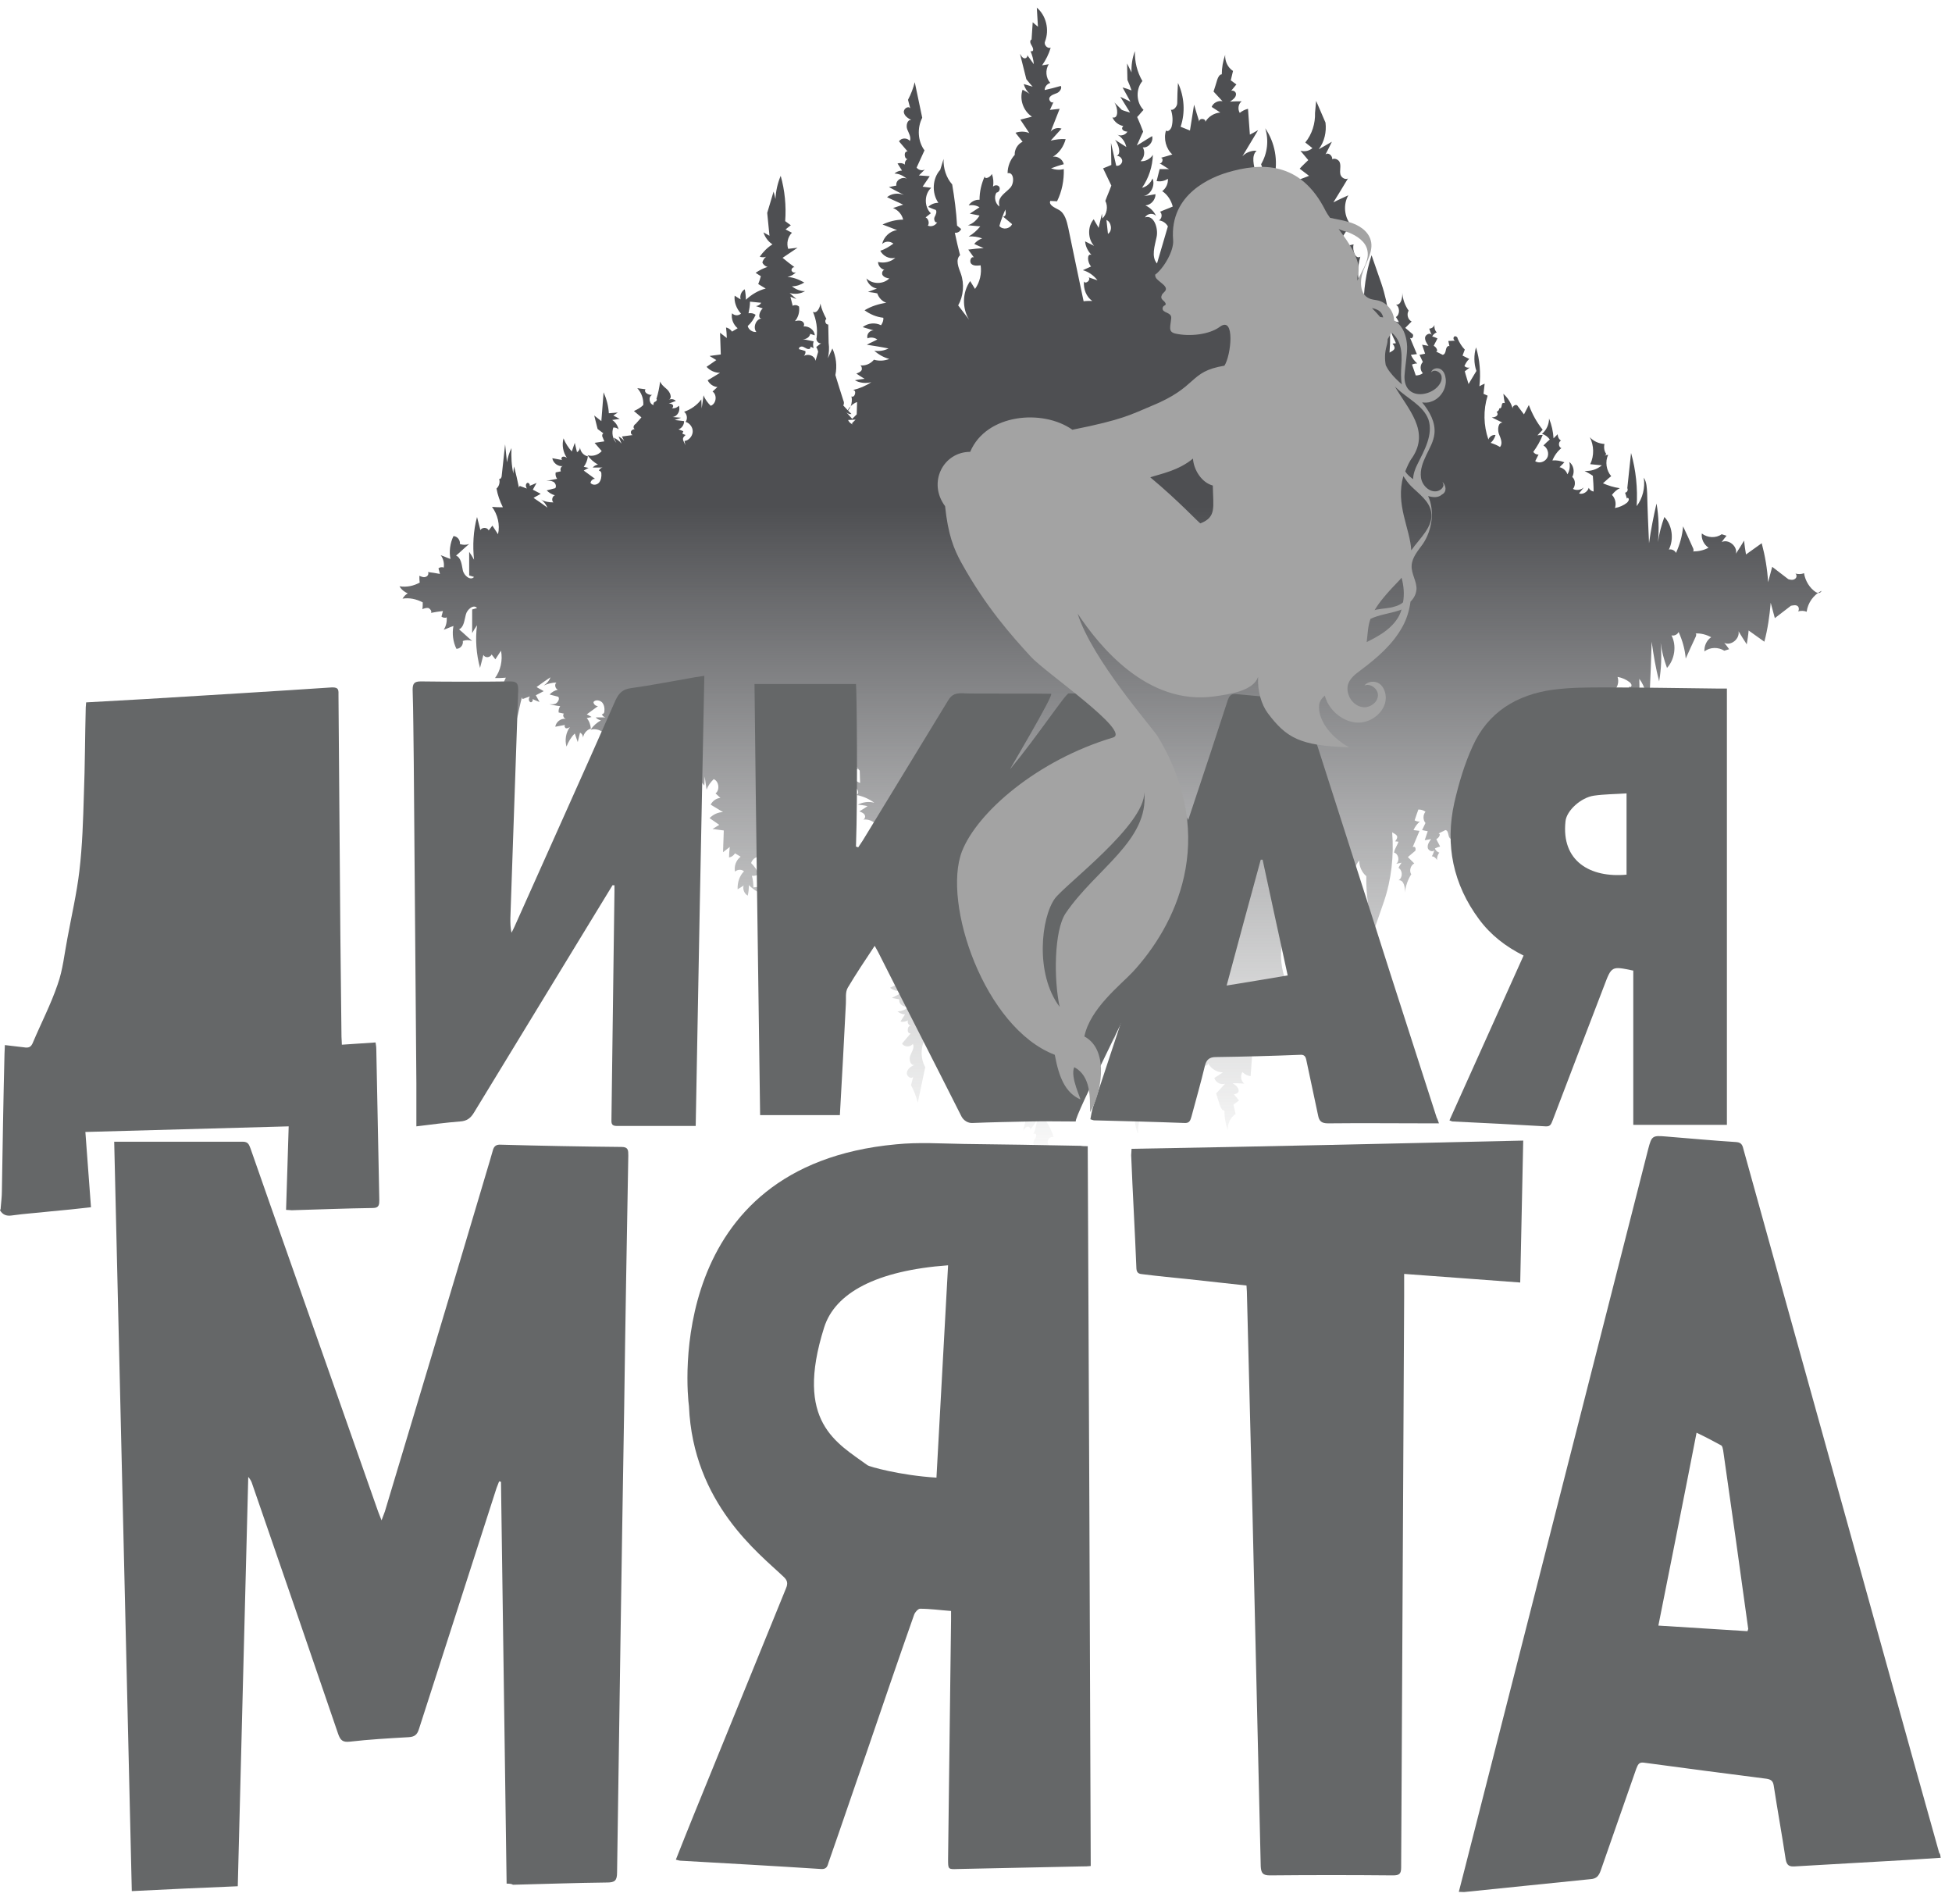
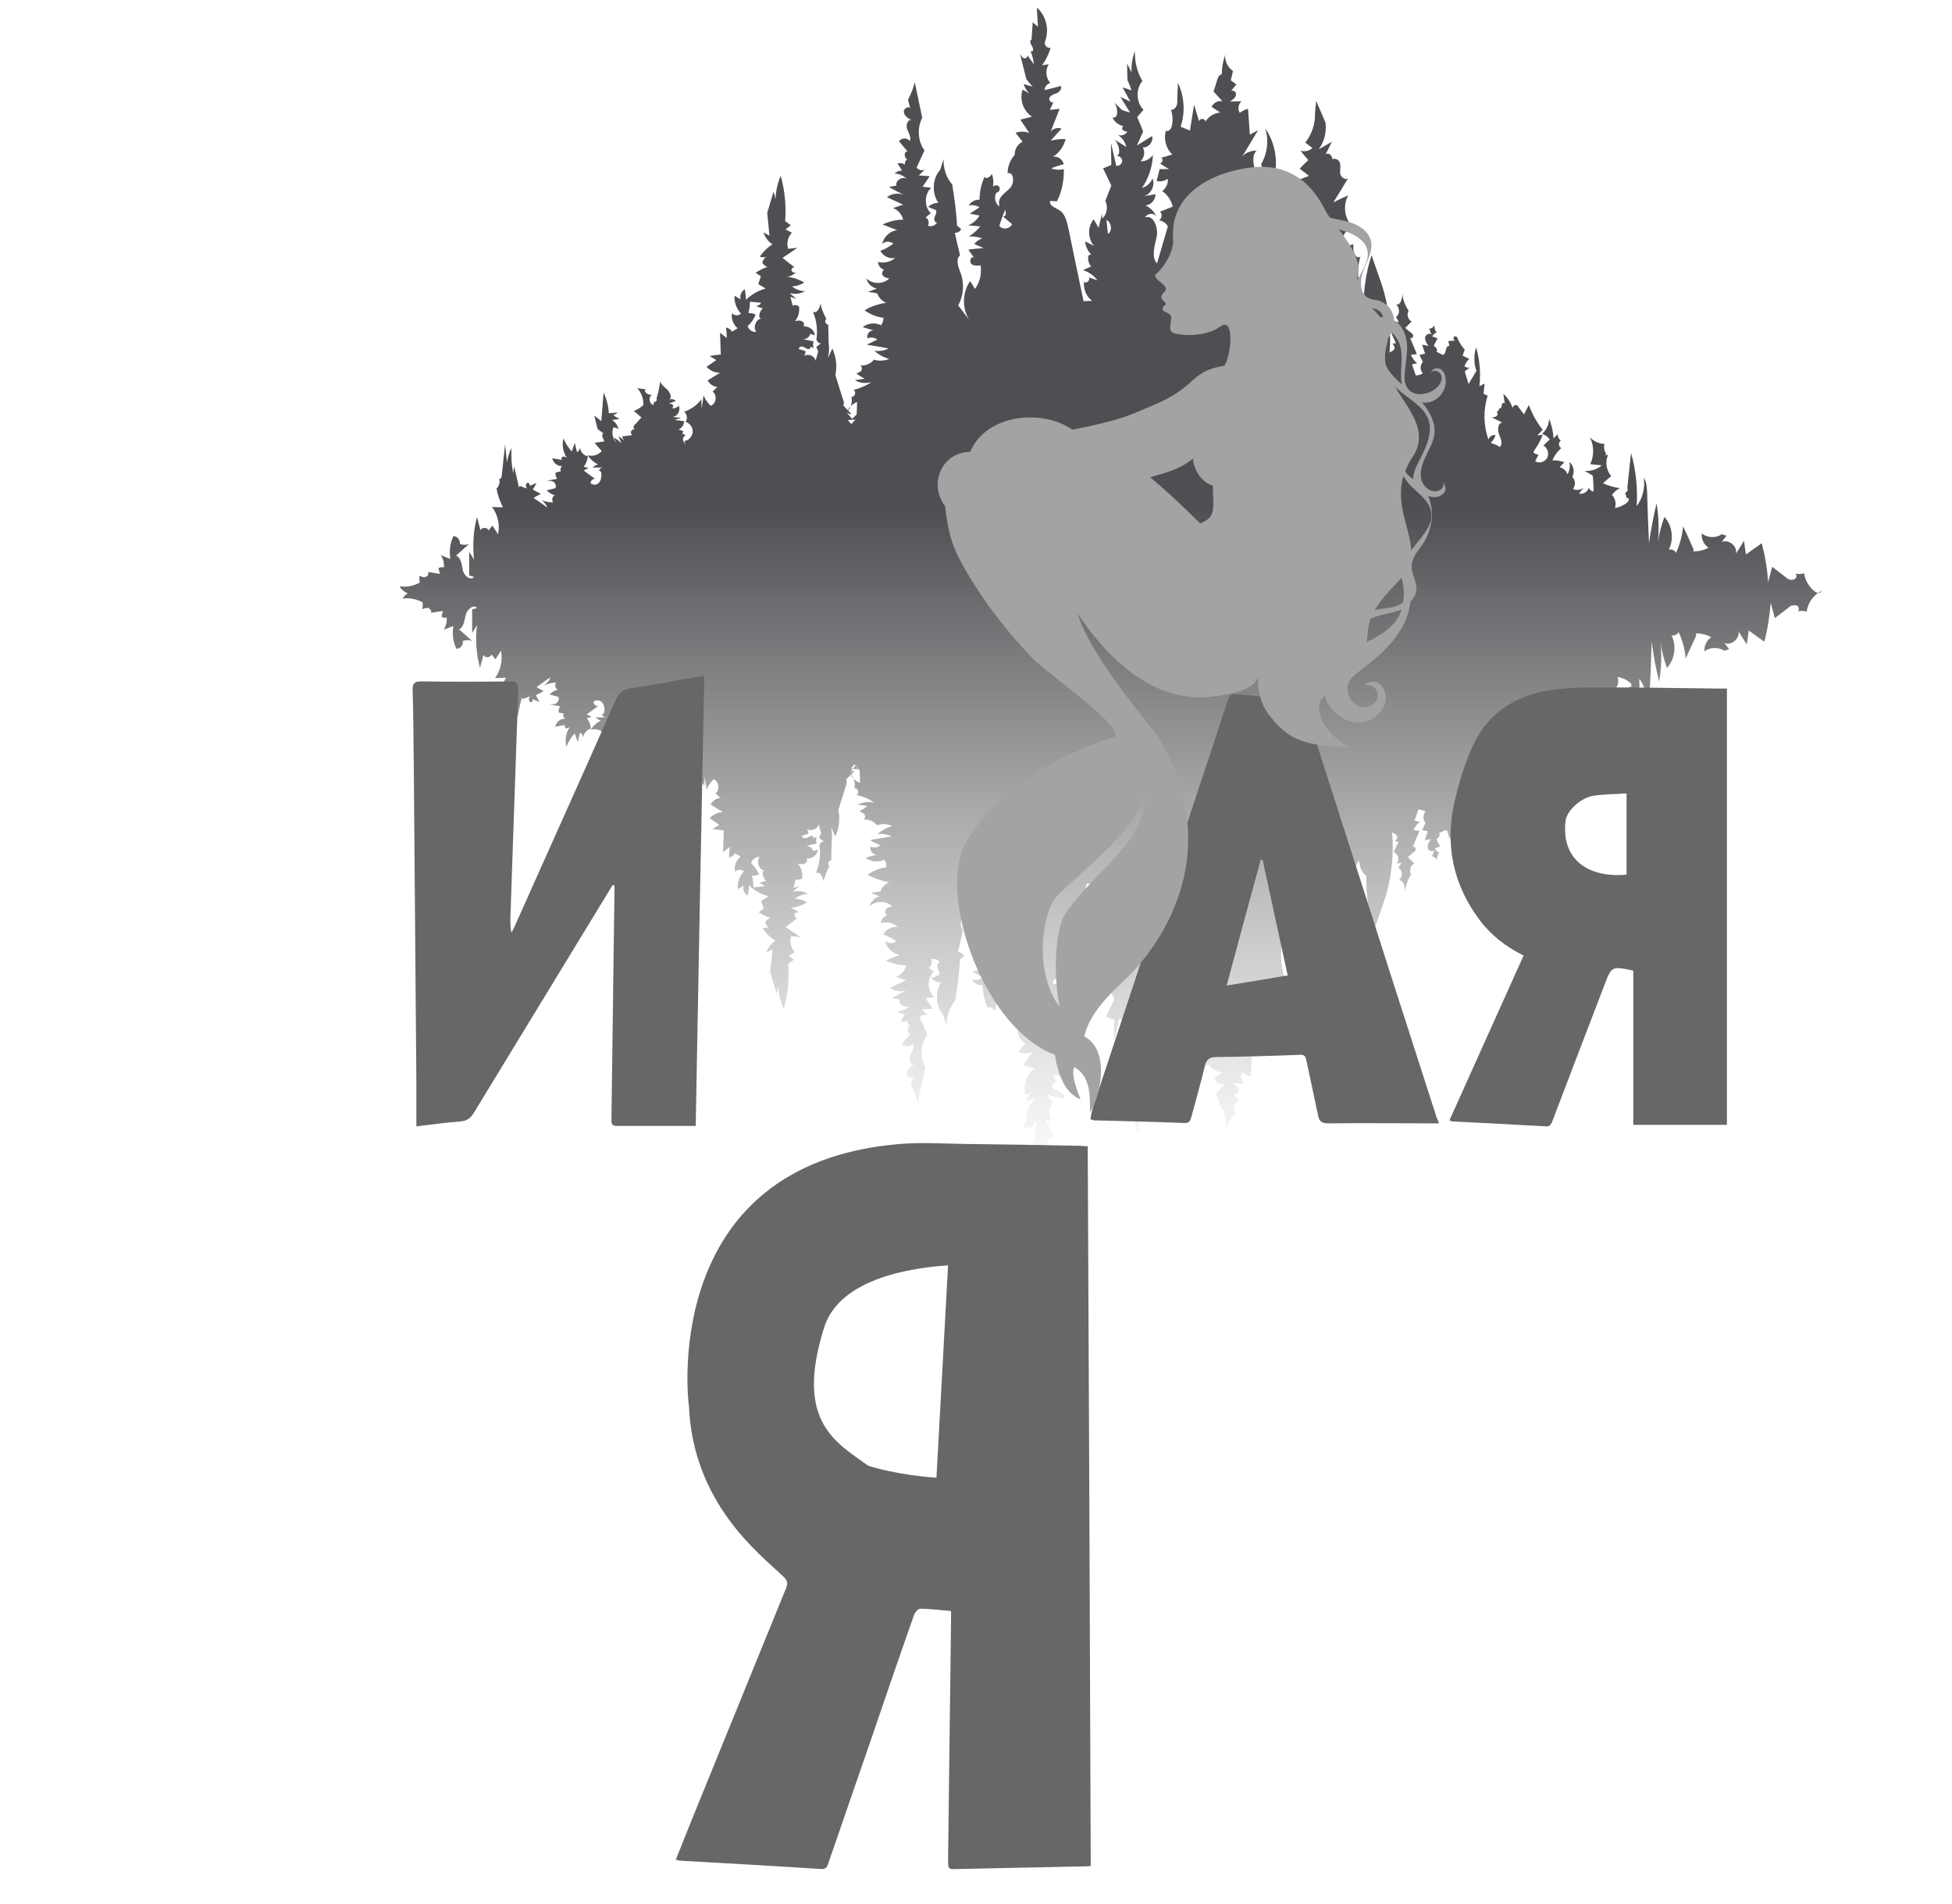
<svg xmlns="http://www.w3.org/2000/svg" width="121" height="118" viewBox="0 0 121 118" fill="none">
  <path d="M112.571 36.706C112.176 36.451 111.898 35.987 111.828 35.523C111.666 35.592 111.457 35.592 111.294 35.546C111.387 35.615 111.387 35.801 111.271 35.871C111.155 35.964 110.993 35.941 110.853 35.894C110.528 35.639 110.18 35.383 109.855 35.128C109.762 35.453 109.693 35.755 109.6 36.08C109.554 35.267 109.414 34.455 109.205 33.666C108.88 33.898 108.556 34.13 108.231 34.362C108.184 34.084 108.138 33.805 108.115 33.503C107.952 33.782 107.766 34.06 107.604 34.316C107.72 33.852 107.14 33.387 106.722 33.596C106.815 33.457 106.931 33.318 107.024 33.202C106.931 33.178 106.815 33.132 106.722 33.109C106.374 33.364 105.84 33.341 105.492 33.062C105.445 33.41 105.631 33.759 105.91 33.944C105.608 34.107 105.283 34.176 104.935 34.176C105.004 34.153 104.981 34.06 104.958 33.991C104.749 33.527 104.54 33.062 104.331 32.621C104.285 33.202 104.122 33.759 103.89 34.269C103.821 34.107 103.612 34.014 103.449 34.06C103.774 33.41 103.658 32.552 103.171 32.041C102.985 32.552 102.846 33.062 102.776 33.596C102.846 32.807 102.823 31.995 102.683 31.206C102.498 32.018 102.335 32.83 102.219 33.666C102.173 32.621 102.126 31.6 102.103 30.556C102.08 30.231 102.08 29.883 101.894 29.604C101.987 30.231 101.824 30.881 101.453 31.368C101.523 30.254 101.407 29.14 101.105 28.072C101.035 28.792 100.942 29.534 100.873 30.254C100.942 30.37 100.85 30.532 100.734 30.532C100.78 30.648 100.803 30.765 100.85 30.904C100.873 30.857 100.896 30.834 100.942 30.881C101.012 30.973 100.919 31.09 100.85 31.159C100.641 31.322 100.385 31.438 100.107 31.484C100.2 31.206 100.13 30.881 99.921 30.672C100.06 30.486 100.223 30.347 100.409 30.254C100.037 30.207 99.689 30.091 99.364 29.952C99.527 29.813 99.689 29.65 99.875 29.511C99.573 29.163 99.48 28.606 99.689 28.188C99.62 28.188 99.55 28.211 99.48 28.235C99.503 28.211 99.55 28.165 99.573 28.142C99.434 27.956 99.411 27.724 99.457 27.515C99.109 27.492 98.784 27.353 98.552 27.097C98.807 27.608 98.83 28.235 98.575 28.768C98.807 28.792 99.062 28.815 99.294 28.838C98.993 29.093 98.621 29.209 98.227 29.186C98.389 29.279 98.575 29.372 98.737 29.488C98.761 29.813 98.784 30.138 98.784 30.463C98.645 30.44 98.529 30.347 98.482 30.231C98.412 30.486 98.111 30.672 97.879 30.579C97.972 30.463 98.088 30.323 98.18 30.207C97.995 30.37 97.716 30.416 97.507 30.3C97.67 30.091 97.67 29.743 97.461 29.558C97.623 29.256 97.554 28.838 97.275 28.629C97.345 28.884 97.298 29.186 97.159 29.395C97.09 29.163 96.881 29 96.672 28.954C96.765 28.861 96.881 28.745 96.974 28.652C96.741 28.559 96.486 28.513 96.231 28.536C96.347 28.235 96.556 27.956 96.788 27.77C96.602 27.724 96.579 27.376 96.765 27.306C96.625 27.213 96.556 27.074 96.556 26.912C96.463 27.004 96.393 27.074 96.3 27.167C96.277 26.749 96.184 26.331 96.022 25.937C96.022 26.308 95.859 26.656 95.581 26.888C95.766 26.935 95.952 27.074 96.068 27.237C95.929 27.353 95.813 27.469 95.674 27.608C95.929 27.747 96.045 28.119 95.906 28.374C95.766 28.629 95.418 28.745 95.163 28.583C95.233 28.444 95.302 28.304 95.372 28.165C95.256 28.188 95.117 28.119 95.047 28.003C95.279 27.678 95.488 27.329 95.627 26.958C95.511 26.958 95.418 26.958 95.302 26.981C95.418 26.865 95.511 26.749 95.627 26.633C95.256 26.169 94.977 25.658 94.769 25.101C94.676 25.287 94.56 25.496 94.467 25.681C94.328 25.496 94.188 25.31 94.049 25.124C93.933 25.032 93.724 25.194 93.77 25.333C93.678 24.985 93.469 24.66 93.19 24.405C93.213 24.591 93.237 24.799 93.283 24.985C93.237 24.962 93.144 24.962 93.121 25.008C93.074 25.101 93.097 25.217 93.028 25.287C93.004 25.31 92.958 25.31 92.935 25.31C92.935 25.403 92.865 25.496 92.772 25.519C92.819 25.565 92.865 25.681 92.796 25.751C92.726 25.844 92.587 25.867 92.471 25.867C92.703 25.983 92.935 26.099 93.144 26.192C92.865 26.169 92.819 26.61 92.912 26.888C93.028 27.167 93.167 27.492 92.981 27.701C92.796 27.585 92.61 27.515 92.401 27.445C92.54 27.329 92.656 27.144 92.703 26.958C92.517 26.935 92.331 27.051 92.262 27.237C91.96 26.378 91.937 25.403 92.215 24.521C92.123 24.474 92.053 24.451 91.96 24.405C91.983 24.196 92.006 23.987 92.03 23.778C91.914 23.825 91.821 23.871 91.705 23.941C91.797 23.128 91.728 22.293 91.496 21.527C91.356 21.991 91.356 22.525 91.519 22.989C91.356 23.268 91.194 23.523 91.032 23.801C90.962 23.546 90.869 23.291 90.799 23.012C90.892 22.943 90.985 22.873 91.101 22.78C90.985 22.803 90.869 22.78 90.776 22.687C90.846 22.525 90.939 22.362 91.078 22.246C90.939 22.177 90.799 22.107 90.66 22.037C90.707 21.921 90.753 21.782 90.799 21.666C90.614 21.48 90.475 21.248 90.359 20.993C90.359 20.877 90.196 20.784 90.126 20.877C90.057 20.97 90.126 21.132 90.242 21.109C90.08 21.109 89.941 21.132 89.778 21.132C89.801 21.248 89.825 21.341 89.848 21.457C89.825 21.434 89.801 21.434 89.755 21.457C89.662 21.504 89.639 21.62 89.616 21.736C89.593 21.852 89.546 21.968 89.43 21.991C89.291 21.921 89.151 21.852 89.012 21.782C89.175 21.782 89.035 21.504 88.873 21.434C88.943 21.271 89.035 21.132 89.105 20.97C88.989 20.923 88.896 20.877 88.78 20.854C88.827 20.738 88.943 20.645 89.059 20.598C88.943 20.482 88.896 20.297 88.919 20.134C88.873 20.273 88.734 20.366 88.594 20.366C88.641 20.506 88.687 20.645 88.757 20.761C88.664 20.598 88.386 20.714 88.339 20.9C88.316 21.086 88.432 21.271 88.548 21.434C88.409 21.411 88.293 21.387 88.153 21.364C88.223 21.55 88.269 21.736 88.339 21.921C88.223 21.945 88.107 21.968 87.991 21.991C88.061 22.13 88.13 22.293 88.2 22.432C88.014 22.618 88.014 22.943 88.2 23.128C88.084 23.221 87.921 23.268 87.759 23.268C87.689 23.035 87.596 22.803 87.527 22.595C87.62 22.548 87.759 22.525 87.852 22.525C87.689 22.386 87.55 22.2 87.457 21.991C87.573 21.968 87.713 21.968 87.829 21.945C87.689 21.62 87.55 21.271 87.411 20.947H87.434C87.457 20.97 87.504 20.97 87.527 20.947C87.596 20.9 87.62 20.784 87.573 20.714C87.411 20.575 87.272 20.459 87.109 20.32C87.248 20.181 87.388 20.041 87.504 19.925C87.272 19.809 87.179 19.484 87.318 19.252C87.086 18.927 86.947 18.533 86.923 18.115C86.947 18.44 86.854 18.927 86.529 18.881C86.784 19.02 86.784 19.508 86.529 19.647C86.598 19.763 86.668 19.856 86.714 19.972C86.598 19.948 86.505 19.925 86.389 19.902C86.622 20.088 86.529 20.529 86.25 20.598C86.297 20.831 86.459 21.063 86.529 21.271C86.459 21.271 86.389 21.295 86.32 21.295C86.598 21.643 86.366 21.712 86.134 21.852C86.25 20.39 86.088 18.927 85.624 17.558C85.415 16.977 85.229 16.397 85.02 15.817C84.672 16.885 84.509 18.022 84.533 19.136C84.254 19.368 84.092 19.74 84.092 20.111C83.558 19.461 83.651 18.347 84.324 17.813C84.138 17.21 84.138 16.537 84.324 15.91C84.022 16.096 83.813 15.515 83.906 15.144C83.581 15.237 83.233 15.26 82.885 15.19C83.163 14.773 83.442 14.332 83.72 13.914C83.326 13.426 83.256 12.66 83.581 12.103C83.279 12.243 82.954 12.382 82.653 12.544C82.954 12.057 83.256 11.569 83.558 11.059C83.418 11.152 83.163 11.036 83.094 10.827C83.024 10.571 83.14 10.316 83.047 10.061C82.978 9.875 82.699 9.782 82.583 9.875C82.606 9.666 82.351 9.411 82.165 9.573C82.304 9.318 82.421 9.063 82.56 8.784C82.281 8.947 82.003 9.109 81.747 9.248C82.096 8.784 82.235 8.181 82.165 7.6C81.98 7.159 81.771 6.695 81.585 6.254C81.562 6.51 81.538 6.742 81.515 6.997C81.538 7.647 81.33 8.32 80.912 8.831C81.051 8.947 81.213 9.063 81.353 9.179C81.144 9.364 80.865 9.411 80.61 9.341C80.772 9.527 80.935 9.736 81.097 9.922C80.912 10.107 80.726 10.27 80.564 10.455C80.749 10.595 80.958 10.757 81.144 10.896C80.935 10.989 80.703 11.059 80.494 11.152C81.005 11.5 80.772 12.521 80.169 12.591C80.471 12.8 80.587 13.287 80.401 13.612C80.656 13.658 80.912 13.705 81.167 13.774C80.935 13.821 80.703 13.89 80.564 14.099C80.471 14.239 80.471 14.494 80.587 14.61C80.216 14.448 79.798 14.355 79.403 14.332C79.519 14.935 79.891 15.492 80.378 15.817C80.076 15.91 79.798 16.003 79.496 16.096C79.798 16.629 80.216 17.117 80.703 17.465C80.308 17.535 79.937 17.604 79.542 17.651C79.751 18.068 79.844 18.556 79.798 19.043C80.123 19.043 80.448 19.043 80.772 19.043C80.332 19.159 79.96 19.531 79.844 19.995C80.007 20.227 80.192 20.436 80.355 20.668C80.169 20.784 79.96 20.9 79.775 21.039C80.192 21.457 80.239 22.223 79.867 22.687C79.728 20.877 79.566 19.067 79.426 17.233C79.38 17.302 79.264 17.349 79.194 17.302C79.078 17.233 79.055 17.047 79.055 16.885C79.078 16.374 79.194 15.84 79.403 15.376C79.171 14.564 79.194 13.658 79.473 12.846C79.148 12.219 79.194 11.43 79.566 10.85C79.38 10.896 79.171 10.943 78.985 11.012C79.241 9.968 79.032 8.831 78.428 7.949C78.66 8.691 78.567 9.504 78.173 10.177C78.335 10.571 78.266 11.036 78.034 11.361C77.894 11.546 77.686 11.732 77.686 11.964C77.686 12.127 77.871 12.219 77.987 12.219C77.825 12.359 77.593 12.405 77.384 12.359C77.198 12.196 77.105 11.894 77.175 11.662C77.593 11.871 77.918 11.175 77.825 10.711C77.732 10.246 77.546 9.666 77.894 9.341C77.57 9.318 77.221 9.457 77.012 9.689C77.337 9.156 77.662 8.599 77.987 8.065C77.825 8.158 77.662 8.25 77.477 8.343C77.43 7.809 77.407 7.276 77.361 6.742C77.175 6.788 76.989 6.881 76.85 6.997C76.711 6.765 76.757 6.44 76.966 6.277C76.734 6.277 76.479 6.277 76.246 6.301C76.409 6.185 76.618 6.045 76.618 5.836C76.618 5.674 76.432 5.581 76.316 5.628C76.432 5.488 76.525 5.372 76.641 5.233C76.525 5.14 76.409 5.071 76.293 4.978C76.339 4.792 76.386 4.583 76.432 4.397C76.107 4.189 75.922 3.794 75.945 3.399C75.805 3.794 75.736 4.212 75.736 4.606C75.597 4.606 75.504 4.792 75.457 4.931C75.388 5.187 75.295 5.442 75.225 5.674C75.411 5.883 75.597 6.069 75.782 6.277C75.527 6.208 75.202 6.37 75.109 6.626C75.295 6.742 75.457 6.858 75.643 6.974C75.272 6.997 74.9 7.229 74.715 7.554C74.761 7.322 74.297 7.299 74.343 7.554C74.227 7.206 74.134 6.858 74.018 6.486C73.925 7.02 73.856 7.554 73.763 8.088C73.577 8.018 73.368 7.925 73.183 7.856C73.484 6.974 73.415 5.976 73.02 5.14C72.997 5.558 72.974 5.976 72.974 6.394C72.974 6.626 72.695 6.881 72.579 6.788C72.695 7.136 72.719 7.508 72.626 7.856C72.579 8.018 72.394 8.204 72.278 8.088C72.115 8.599 72.278 9.225 72.672 9.573C72.44 9.643 72.208 9.713 71.953 9.782C72.161 9.782 72.045 10.2 71.86 10.107C72.069 10.223 72.254 10.363 72.463 10.479C72.278 10.479 72.069 10.479 71.883 10.479C71.813 10.734 71.767 10.966 71.697 11.221C71.929 11.268 72.185 11.221 72.394 11.082C72.417 11.384 72.278 11.662 72.045 11.848C72.37 12.057 72.603 12.428 72.695 12.8C72.44 12.916 72.162 13.008 71.906 13.125C72.069 13.264 72.022 13.566 71.837 13.658C72.069 13.682 72.278 13.821 72.394 14.03C72.162 14.796 71.953 15.562 71.72 16.328C71.349 15.91 71.581 15.237 71.697 14.68C71.813 14.123 71.512 13.287 70.978 13.473C71.117 13.217 71.512 13.171 71.674 13.403C71.535 13.101 71.303 12.869 71.001 12.73C71.349 12.707 71.628 12.382 71.628 12.034C71.372 12.08 71.14 12.127 70.885 12.15C71.326 12.08 71.628 11.5 71.442 11.059C71.326 11.337 71.094 11.569 70.792 11.639C71.21 11.036 71.442 10.316 71.465 9.597C71.303 9.852 71.001 10.014 70.699 9.991C70.931 9.782 71.001 9.411 70.838 9.132C71.187 9.179 71.512 8.784 71.419 8.436C71.094 8.622 70.792 8.831 70.467 9.016C70.606 8.738 70.722 8.436 70.862 8.158C70.746 7.856 70.63 7.554 70.49 7.252C70.63 7.113 70.746 6.951 70.885 6.811C70.421 6.347 70.397 5.512 70.815 5.024C70.49 4.467 70.328 3.817 70.351 3.167C70.189 3.585 70.119 4.049 70.142 4.49C70.049 4.305 69.957 4.119 69.864 3.933C69.864 4.281 69.887 4.606 69.887 4.954C69.98 5.163 70.073 5.395 70.142 5.604C69.957 5.535 69.771 5.465 69.585 5.419C69.748 5.72 69.91 5.999 70.073 6.301C69.864 6.208 69.655 6.092 69.446 5.999C69.655 6.324 69.84 6.649 70.049 6.974C69.887 6.927 69.701 6.881 69.539 6.811C69.376 6.649 69.237 6.51 69.075 6.347C69.307 6.672 69.353 7.392 68.958 7.276C69.075 7.554 69.353 7.763 69.632 7.809C69.585 7.856 69.539 7.925 69.562 7.995C69.608 8.111 69.771 8.158 69.887 8.158C69.771 8.366 69.469 8.459 69.26 8.343C69.539 8.506 69.748 8.784 69.817 9.109C69.585 8.97 69.353 8.807 69.121 8.668C69.353 8.97 69.516 9.55 69.214 9.666C69.376 9.643 69.539 9.782 69.562 9.945C69.585 10.13 69.376 10.316 69.191 10.27C69.075 9.805 68.982 9.318 68.866 8.854C68.866 9.318 68.889 9.759 68.889 10.223C68.726 10.293 68.564 10.363 68.378 10.432C68.541 10.78 68.726 11.152 68.889 11.5C68.773 11.825 68.633 12.127 68.517 12.451C68.703 12.8 68.61 13.287 68.332 13.542C68.332 13.45 68.308 13.334 68.308 13.241C68.239 13.542 68.169 13.821 68.1 14.123C68.007 13.937 67.891 13.774 67.798 13.589C67.403 14.03 67.427 14.819 67.821 15.237C67.635 15.144 67.45 15.051 67.264 14.958C67.287 15.283 67.45 15.585 67.659 15.794C67.357 15.678 67.403 16.281 67.635 16.513C67.473 16.583 67.287 16.676 67.125 16.745C67.473 16.838 67.798 17.07 68.03 17.372C67.844 17.302 67.659 17.256 67.473 17.186C67.659 17.326 67.287 17.651 67.194 17.442C67.148 17.906 67.334 18.393 67.705 18.649C67.496 18.649 67.311 18.649 67.171 18.672C67.125 18.417 67.055 18.161 67.009 17.906C66.87 17.233 66.73 16.583 66.591 15.91C66.475 15.306 66.336 14.726 66.22 14.123C66.127 13.705 66.011 13.217 65.639 13.008C65.384 12.869 64.989 12.707 65.106 12.451C65.245 12.451 65.384 12.475 65.523 12.475C65.825 11.871 65.964 11.175 65.941 10.479C65.686 10.548 65.407 10.525 65.152 10.432C65.407 10.339 65.662 10.246 65.941 10.177C65.871 9.875 65.57 9.666 65.268 9.713C65.662 9.481 65.941 9.063 66.057 8.622C65.755 8.599 65.43 8.645 65.129 8.715C65.361 8.459 65.57 8.227 65.802 7.972C65.57 7.879 65.268 7.972 65.129 8.158C65.314 7.693 65.5 7.206 65.686 6.742C65.477 6.765 65.291 6.788 65.082 6.811C65.152 6.649 65.245 6.463 65.314 6.301C65.222 6.463 64.966 6.208 65.059 6.045C65.152 5.883 65.361 5.836 65.523 5.767C65.686 5.697 65.848 5.465 65.755 5.326C65.43 5.419 65.082 5.512 64.757 5.581C64.757 5.372 64.92 5.187 65.106 5.14C64.827 4.838 64.781 4.328 65.013 3.98C64.873 4.003 64.734 4.026 64.595 4.049C64.827 3.724 65.013 3.353 65.129 2.958C64.92 3.028 64.688 2.773 64.781 2.564C65.059 1.844 64.85 0.962 64.27 0.475C64.293 0.869 64.316 1.264 64.34 1.659C64.224 1.566 64.131 1.473 64.015 1.38C63.991 1.728 63.968 2.076 63.945 2.448C63.829 2.494 63.852 2.657 63.922 2.773C63.991 2.889 64.061 3.005 64.038 3.121C64.015 3.19 63.922 3.19 63.875 3.167C63.991 3.423 64.061 3.701 64.084 3.98C63.945 3.794 63.806 3.585 63.666 3.399C63.736 3.492 63.597 3.655 63.481 3.608C63.365 3.585 63.295 3.446 63.225 3.33C63.365 3.864 63.481 4.374 63.62 4.908C63.759 5.071 63.875 5.233 64.015 5.372C63.829 5.326 63.643 5.256 63.458 5.21C63.527 5.442 63.643 5.651 63.829 5.813C63.69 5.72 63.55 5.651 63.388 5.558C63.179 6.161 63.434 6.881 63.968 7.229C63.736 7.299 63.481 7.345 63.249 7.415C63.434 7.693 63.62 7.972 63.806 8.25C63.55 8.134 63.225 8.134 62.947 8.227C63.086 8.413 63.249 8.599 63.388 8.784C63.086 8.923 62.877 9.272 62.901 9.597C62.622 9.898 62.459 10.316 62.459 10.734C62.854 10.641 62.901 11.337 62.622 11.639C62.343 11.941 61.902 12.173 61.926 12.591C61.926 12.66 61.949 12.73 61.949 12.8C61.694 12.614 61.601 12.219 61.763 11.941C61.926 11.918 62.019 11.732 61.949 11.593C61.879 11.453 61.647 11.453 61.554 11.569C61.601 11.314 61.578 11.036 61.485 10.78C61.392 10.989 61.02 11.152 61.044 10.92C60.835 11.384 60.719 11.871 60.719 12.382C60.463 12.359 60.185 12.498 60.046 12.73C60.278 12.684 60.533 12.73 60.719 12.846C60.51 12.985 60.324 13.101 60.115 13.241C60.324 13.287 60.51 13.31 60.719 13.357C60.556 13.635 60.301 13.867 59.999 13.96C60.255 13.983 60.51 14.007 60.765 14.03C60.556 14.285 60.324 14.494 60.046 14.656C60.324 14.633 60.626 14.68 60.881 14.773C60.696 14.842 60.51 14.958 60.394 15.121C60.579 15.213 60.765 15.283 60.974 15.376C60.649 15.399 60.347 15.422 60.022 15.469C60.138 15.631 60.255 15.794 60.37 15.956C60.185 15.863 60.069 16.212 60.208 16.351C60.347 16.49 60.579 16.467 60.788 16.444C60.858 16.954 60.742 17.488 60.44 17.906C60.347 17.744 60.231 17.581 60.138 17.419C59.651 18.115 59.628 19.09 60.069 19.809C59.837 19.508 59.628 19.229 59.396 18.927C59.721 18.347 59.79 17.604 59.558 16.954C59.419 16.583 59.21 16.096 59.512 15.817C59.396 15.353 59.28 14.889 59.187 14.424C59.349 14.448 59.512 14.355 59.581 14.192C59.489 14.123 59.419 14.053 59.326 13.983C59.28 13.125 59.164 12.266 59.024 11.43C58.653 11.012 58.467 10.432 58.49 9.852C58.421 10.084 58.351 10.293 58.282 10.525C57.794 11.059 57.748 11.964 58.166 12.568C57.933 12.568 57.701 12.66 57.539 12.823C57.701 12.893 57.841 12.962 58.003 13.008C58.096 13.125 58.003 13.31 57.933 13.45C57.864 13.589 57.957 13.844 58.096 13.774C57.98 13.983 57.724 14.076 57.516 13.983C57.632 13.821 57.539 13.542 57.376 13.473C57.492 13.38 57.585 13.31 57.701 13.217C57.283 12.823 57.283 12.034 57.724 11.639C57.539 11.616 57.376 11.593 57.191 11.569C57.33 11.361 57.492 11.129 57.632 10.92C57.4 10.896 57.191 10.896 56.959 10.873C57.075 10.757 57.191 10.641 57.33 10.502C57.167 10.595 56.935 10.548 56.819 10.386C56.982 10.038 57.144 9.666 57.307 9.318C56.889 8.761 56.843 7.925 57.167 7.299C57.005 6.556 56.866 5.836 56.703 5.094C56.61 5.465 56.471 5.836 56.285 6.185C56.332 6.37 56.378 6.556 56.425 6.718C56.309 6.533 55.984 6.742 56.03 6.974C56.077 7.206 56.309 7.345 56.494 7.438C56.239 7.392 56.146 7.786 56.239 8.018C56.332 8.25 56.494 8.506 56.401 8.738C56.239 8.529 55.868 8.529 55.728 8.761C55.914 8.97 56.077 9.179 56.262 9.388C55.984 9.341 56.053 9.945 56.309 9.852C56.169 9.852 56.053 10.061 56.1 10.2C55.961 10.107 55.798 10.084 55.636 10.13C55.728 10.27 55.821 10.432 55.914 10.571C55.752 10.571 55.566 10.641 55.45 10.757C55.728 10.757 56.007 10.896 56.216 11.082C55.961 10.92 55.496 11.152 55.566 11.5C55.404 11.523 55.264 11.569 55.102 11.593C55.404 11.755 55.705 11.918 56.03 12.08C55.682 11.941 55.264 11.987 54.986 12.219C55.311 12.382 55.659 12.521 55.984 12.684C55.775 12.753 55.566 12.823 55.357 12.893C55.659 13.008 55.914 13.287 55.984 13.612C55.543 13.612 55.102 13.728 54.707 13.914C55.009 14.03 55.311 14.146 55.612 14.262C55.171 14.308 54.777 14.68 54.684 15.121C54.87 14.935 55.171 14.935 55.38 15.098C55.125 15.283 54.87 15.446 54.568 15.539C54.73 15.863 55.125 16.072 55.496 15.979C55.218 16.235 54.8 16.328 54.429 16.235C54.429 16.467 54.614 16.676 54.823 16.722C54.707 16.745 54.638 16.931 54.707 17.047C54.8 17.186 54.962 17.233 55.125 17.256C54.754 17.627 54.081 17.627 53.709 17.256C53.779 17.581 54.057 17.836 54.359 17.883C54.173 17.952 53.988 18.022 53.802 18.092C53.988 18.115 54.197 18.138 54.382 18.184C54.475 18.463 54.684 18.672 54.939 18.765C54.475 18.834 54.011 18.974 53.593 19.229C53.941 19.484 54.336 19.647 54.754 19.693C54.777 19.856 54.707 20.018 54.614 20.157C54.243 19.972 53.802 20.018 53.477 20.273C53.709 20.343 53.941 20.413 54.173 20.482C53.941 20.436 53.686 20.714 53.779 20.97C53.964 20.877 54.22 20.923 54.382 21.039C54.173 21.155 53.941 21.248 53.732 21.364C54.173 21.434 54.638 21.504 55.078 21.596C54.8 21.736 54.498 21.782 54.197 21.736C54.452 21.968 54.777 22.154 55.125 22.246C54.823 22.362 54.498 22.386 54.173 22.293C53.964 22.548 53.639 22.687 53.315 22.641C53.407 22.664 53.454 22.85 53.407 22.943C53.338 23.059 53.199 23.105 53.082 23.151C53.245 23.268 53.407 23.36 53.593 23.477C53.384 23.5 53.175 23.523 52.99 23.569C53.291 23.732 53.663 23.778 54.011 23.685C53.663 23.918 53.268 24.08 52.873 24.173C53.129 24.173 52.99 24.683 52.781 24.567C52.827 24.776 52.804 24.985 52.734 25.171C52.85 25.055 52.99 24.962 53.129 24.916C53.129 25.171 53.106 25.426 53.106 25.681C53.013 25.774 52.92 25.867 52.827 25.96C52.711 25.821 52.572 25.681 52.456 25.542C52.549 25.635 52.665 25.681 52.781 25.658C52.711 25.589 52.641 25.519 52.572 25.449C52.641 25.357 52.688 25.287 52.734 25.171C52.665 25.24 52.595 25.333 52.549 25.426C52.456 25.333 52.363 25.217 52.27 25.124C52.34 25.032 52.316 24.892 52.27 24.799C52.108 24.289 51.945 23.778 51.783 23.244C51.899 22.687 51.829 22.107 51.597 21.596C51.504 21.805 51.411 21.991 51.318 22.2C51.388 21.898 51.411 21.573 51.365 21.248C51.365 20.877 51.342 20.482 51.342 20.111C51.179 20.134 51.086 19.856 51.226 19.763C51.063 19.461 50.924 19.159 50.854 18.811C50.831 19.09 50.622 19.461 50.39 19.322C50.599 19.809 50.692 20.366 50.622 20.923C50.553 21.086 50.738 21.318 50.901 21.271C50.808 21.341 50.692 21.434 50.599 21.504C50.645 21.596 50.692 21.689 50.715 21.805C50.669 21.991 50.599 22.177 50.553 22.362C50.506 22.037 50.088 21.898 49.833 22.061C49.903 21.968 49.949 21.875 49.926 21.759C49.786 21.712 49.647 21.666 49.531 21.643C49.485 21.504 49.694 21.434 49.81 21.504C49.926 21.55 50.042 21.666 50.181 21.62C50.251 21.596 50.251 21.527 50.227 21.48C50.297 21.504 50.367 21.55 50.436 21.573C50.39 21.434 50.39 21.295 50.436 21.155C50.204 21.109 49.995 21.063 49.763 21.016C49.972 21.039 50.181 20.9 50.227 20.691C50.32 20.714 50.413 20.761 50.506 20.784C50.483 20.436 50.135 20.204 49.81 20.227C49.856 20.157 49.856 20.064 49.81 19.995C49.694 19.832 49.462 19.856 49.276 19.902C49.485 19.67 49.578 19.322 49.531 18.997C49.415 18.904 49.276 18.881 49.137 18.95C49.09 18.765 49.044 18.579 48.997 18.393C49.113 18.44 49.253 18.486 49.369 18.533C49.23 18.417 49.09 18.277 48.951 18.161C49.276 18.254 49.624 18.208 49.903 18.045C49.601 18.045 49.322 17.929 49.09 17.744C49.369 17.744 49.624 17.651 49.856 17.511C49.531 17.326 49.183 17.186 48.812 17.163C49.021 17.117 49.206 17.024 49.346 16.861C49.253 16.931 49.113 16.885 49.067 16.769C49.044 16.653 49.16 16.537 49.253 16.56C48.997 16.374 48.765 16.188 48.51 15.979C48.812 15.771 49.137 15.562 49.438 15.353C49.253 15.376 49.044 15.399 48.858 15.422C48.742 15.074 48.835 14.68 49.09 14.424C48.951 14.355 48.812 14.285 48.696 14.216C48.812 14.123 48.904 14.053 49.021 13.96C48.904 13.867 48.788 13.798 48.672 13.705C48.742 12.753 48.649 11.802 48.394 10.896C48.208 11.337 48.092 11.825 48.069 12.335C48.023 12.173 47.999 12.011 47.953 11.871C47.814 12.312 47.698 12.753 47.558 13.194C47.605 13.658 47.651 14.146 47.698 14.61C47.581 14.54 47.442 14.471 47.326 14.401C47.419 14.703 47.628 14.981 47.883 15.144C47.581 15.33 47.303 15.608 47.094 15.91C47.233 15.956 47.373 15.956 47.489 15.91C47.373 16.003 47.303 16.119 47.257 16.258C47.303 16.397 47.442 16.513 47.581 16.537C47.326 16.629 47.071 16.745 46.839 16.908C46.955 16.977 47.048 17.047 47.164 17.117C47.117 17.279 47.071 17.442 47.001 17.604C47.164 17.697 47.303 17.79 47.465 17.883C47.001 17.999 46.584 18.254 46.235 18.579C46.235 18.37 46.212 18.138 46.166 17.929C45.957 18.045 45.841 18.324 45.91 18.556C45.794 18.486 45.678 18.417 45.539 18.324C45.493 18.718 45.655 19.136 45.934 19.438C45.771 19.577 45.539 19.577 45.377 19.415C45.307 19.763 45.469 20.134 45.725 20.343C45.609 20.413 45.493 20.482 45.377 20.552C45.284 20.413 45.144 20.32 45.005 20.297C45.028 20.506 45.052 20.738 45.052 20.947C44.912 20.831 44.773 20.738 44.634 20.622C44.657 21.063 44.657 21.504 44.68 21.968C44.448 21.991 44.216 22.037 43.984 22.061C44.123 22.154 44.262 22.223 44.402 22.316C44.193 22.455 44.007 22.595 43.798 22.734C44.007 22.966 44.309 23.105 44.634 23.105C44.379 23.268 44.123 23.407 43.868 23.569C43.984 23.801 44.216 23.964 44.471 23.987C44.379 24.08 44.262 24.173 44.17 24.266C44.471 24.474 44.402 25.032 44.053 25.148C43.868 24.962 43.705 24.753 43.612 24.498C43.566 24.776 43.543 25.032 43.496 25.31C43.496 25.124 43.473 24.939 43.473 24.753C43.218 25.101 42.823 25.38 42.406 25.519C42.591 25.658 42.638 25.96 42.498 26.146C42.754 26.215 42.963 26.494 42.939 26.772C42.916 27.051 42.684 27.306 42.429 27.329C42.452 27.422 42.475 27.515 42.475 27.608C42.429 27.329 42.173 27.237 42.498 26.958L42.313 26.888C42.289 26.912 42.336 26.749 42.359 26.726C42.266 26.68 42.173 26.656 42.057 26.61C42.266 26.54 42.406 26.331 42.406 26.099C42.22 26.076 42.011 26.053 41.825 26.03C41.965 25.983 42.081 25.937 42.22 25.89C42.034 25.867 41.872 25.867 41.686 25.844C41.988 25.821 42.197 25.449 42.081 25.148C41.965 25.264 41.802 25.333 41.64 25.287C41.709 25.287 41.756 25.171 41.709 25.101C41.663 25.032 41.547 25.008 41.454 25.008C41.593 24.962 41.733 24.916 41.895 24.846C41.779 24.73 41.593 24.707 41.454 24.776C41.709 24.66 41.524 24.266 41.291 24.08C41.152 23.964 40.967 23.801 40.92 23.639C40.874 24.01 40.804 24.358 40.688 24.73C40.688 24.73 40.711 24.73 40.711 24.753C40.734 24.823 40.642 24.892 40.572 24.916C40.502 24.962 40.479 25.101 40.549 25.101C40.247 25.101 40.154 24.567 40.433 24.474C40.201 24.498 39.876 24.312 40.015 24.126C39.852 24.103 39.667 24.08 39.504 24.057C39.76 24.335 39.899 24.707 39.876 25.101C39.713 25.264 39.504 25.38 39.295 25.473C39.458 25.612 39.597 25.728 39.76 25.867C39.644 26.006 39.528 26.122 39.411 26.262C39.342 26.308 39.272 26.378 39.272 26.471C39.272 26.517 39.295 26.563 39.342 26.587C39.249 26.61 39.179 26.633 39.133 26.703C39.063 26.796 39.133 26.981 39.249 26.958C39.017 26.981 38.785 27.028 38.553 27.051C38.599 27.144 38.645 27.237 38.692 27.329C38.599 27.213 38.483 27.12 38.344 27.051C38.413 27.19 38.46 27.353 38.529 27.492C38.39 27.329 38.228 27.213 38.042 27.12C38.088 27.237 38.158 27.353 38.205 27.445C37.972 27.19 37.903 26.819 38.019 26.494C38.135 26.494 38.251 26.517 38.344 26.61C38.297 26.378 38.135 26.146 37.949 26.03C38.112 26.006 38.251 25.983 38.413 25.96C38.274 25.89 38.158 25.821 38.019 25.751C38.112 25.681 38.205 25.635 38.297 25.565C38.112 25.589 37.926 25.589 37.74 25.612C37.717 25.171 37.601 24.73 37.415 24.312C37.369 24.916 37.322 25.519 37.276 26.099C37.137 25.983 36.974 25.867 36.835 25.751C36.905 26.03 36.974 26.308 37.044 26.587C37.16 26.68 37.299 26.772 37.415 26.865C37.346 26.842 37.299 27.004 37.346 27.074C37.392 27.167 37.415 27.26 37.462 27.353C37.253 27.376 37.067 27.422 36.858 27.445C36.998 27.608 37.16 27.794 37.299 27.956C37.067 28.211 36.719 28.304 36.417 28.211C36.58 28.444 36.812 28.652 37.067 28.792C36.951 28.815 36.835 28.861 36.742 28.977C36.951 28.977 37.137 28.977 37.346 28.977C37.23 29 37.137 29.093 37.114 29.209C37.137 29.117 37.276 29.233 37.276 29.326C37.299 29.534 37.253 29.767 37.137 29.906C36.998 30.068 36.742 30.091 36.603 29.929C36.626 29.79 36.742 29.674 36.882 29.674C36.649 29.511 36.417 29.326 36.185 29.163C36.278 29.117 36.371 29.047 36.487 29C36.394 28.977 36.301 28.954 36.185 28.931C36.324 28.745 36.417 28.513 36.441 28.281C36.185 28.235 35.976 28.003 35.953 27.724C35.953 27.84 35.883 27.956 35.767 28.026C35.721 27.84 35.675 27.631 35.628 27.445C35.559 27.631 35.512 27.794 35.443 27.979C35.234 27.747 35.048 27.469 34.932 27.167C34.816 27.585 34.909 28.049 35.141 28.374C35.071 28.327 34.978 28.281 34.885 28.304C34.793 28.327 34.769 28.49 34.862 28.513C34.653 28.467 34.444 28.444 34.236 28.397C34.282 28.699 34.607 28.931 34.885 28.884C34.769 28.908 34.7 29.093 34.769 29.209C34.653 29.233 34.56 29.256 34.444 29.279C34.421 29.418 34.444 29.558 34.537 29.674C34.305 29.72 34.096 29.767 33.864 29.79C34.003 29.79 34.166 29.79 34.305 29.859C34.421 29.929 34.514 30.115 34.421 30.254C34.236 30.3 34.073 30.347 33.887 30.393C34.027 30.532 34.212 30.648 34.398 30.695C34.236 30.741 34.166 31.02 34.305 31.136C34.027 31.136 33.748 31.09 33.516 30.95C33.702 31.066 33.841 31.252 33.934 31.461C33.655 31.252 33.353 31.043 33.075 30.857C33.214 30.765 33.377 30.695 33.516 30.602C33.353 30.509 33.191 30.44 33.029 30.347C33.098 30.207 33.191 30.068 33.261 29.929C33.121 29.999 32.982 30.045 32.82 30.115C32.889 30.068 32.773 29.883 32.68 29.929C32.564 29.999 32.588 30.161 32.657 30.277C32.518 30.231 32.355 30.161 32.216 30.115C32.193 30.161 32.17 30.184 32.17 30.231C32.077 29.79 31.984 29.349 31.868 28.908C31.845 29.047 31.822 29.186 31.822 29.349C31.706 28.838 31.682 28.304 31.706 27.77C31.566 28.049 31.474 28.351 31.427 28.652C31.381 28.281 31.357 27.91 31.311 27.538C31.241 28.188 31.172 28.815 31.102 29.465C31.102 29.534 31.079 29.627 31.009 29.674C30.986 29.697 30.963 29.674 30.94 29.674C31.009 29.883 30.94 30.138 30.777 30.277C30.847 30.672 30.986 31.066 31.172 31.438C30.94 31.438 30.731 31.438 30.499 31.414C30.847 31.879 31.009 32.529 30.87 33.109C30.754 32.923 30.638 32.761 30.522 32.575C30.452 32.668 30.359 32.784 30.29 32.877C30.22 32.668 29.872 32.668 29.779 32.853C29.709 32.575 29.64 32.296 29.57 32.041C29.338 32.9 29.292 33.805 29.384 34.687C29.292 34.525 29.199 34.362 29.083 34.2C29.083 34.687 29.083 35.175 29.083 35.662C29.176 35.685 29.292 35.732 29.384 35.755C29.176 36.01 28.758 35.685 28.688 35.337C28.619 35.012 28.595 34.571 28.27 34.432C28.549 34.2 28.804 33.944 29.083 33.712C28.897 33.782 28.688 33.782 28.503 33.712C28.549 33.48 28.34 33.225 28.108 33.225C27.899 33.666 27.829 34.176 27.922 34.641C27.713 34.571 27.528 34.478 27.319 34.409C27.481 34.617 27.551 34.919 27.505 35.175C27.388 35.128 27.272 35.151 27.18 35.221C27.203 35.337 27.249 35.453 27.272 35.569C27.017 35.523 26.762 35.476 26.53 35.453C26.599 35.569 26.506 35.732 26.367 35.755C26.251 35.801 26.112 35.732 25.996 35.685C25.996 35.824 25.996 35.964 26.019 36.103C25.648 36.312 25.207 36.405 24.766 36.335C24.882 36.544 25.067 36.683 25.276 36.776C25.137 36.846 25.044 36.962 24.951 37.101C25.369 37.031 25.81 37.124 26.205 37.333C26.205 37.472 26.205 37.612 26.181 37.751C26.297 37.705 26.437 37.658 26.553 37.681C26.669 37.728 26.785 37.89 26.715 37.983C26.971 37.937 27.226 37.89 27.458 37.867C27.435 37.983 27.388 38.099 27.365 38.215C27.458 38.285 27.597 38.308 27.69 38.261C27.713 38.54 27.644 38.819 27.505 39.028C27.713 38.958 27.899 38.865 28.108 38.795C28.015 39.283 28.085 39.793 28.294 40.211C28.526 40.211 28.735 39.979 28.688 39.724C28.874 39.654 29.083 39.654 29.268 39.724C28.99 39.492 28.735 39.236 28.456 39.004C28.758 38.865 28.781 38.447 28.874 38.099C28.944 37.774 29.361 37.426 29.57 37.681C29.477 37.705 29.361 37.751 29.268 37.774C29.268 38.261 29.268 38.749 29.268 39.236C29.361 39.074 29.454 38.911 29.57 38.749C29.454 39.631 29.524 40.536 29.756 41.395C29.826 41.116 29.895 40.838 29.965 40.583C30.058 40.791 30.383 40.768 30.475 40.559C30.545 40.652 30.638 40.768 30.707 40.861C30.824 40.675 30.94 40.513 31.056 40.327C31.172 40.907 31.032 41.557 30.684 42.022C30.916 42.022 31.125 42.022 31.357 41.998C31.172 42.37 31.032 42.764 30.963 43.159C31.125 43.298 31.172 43.553 31.125 43.762C31.148 43.762 31.172 43.762 31.195 43.762C31.265 43.809 31.288 43.902 31.288 43.971C31.357 44.621 31.427 45.248 31.497 45.898C31.543 45.526 31.566 45.155 31.613 44.784C31.659 45.085 31.752 45.387 31.891 45.666C31.868 45.132 31.891 44.598 32.007 44.087C32.031 44.227 32.054 44.366 32.054 44.528C32.147 44.087 32.239 43.646 32.355 43.205C32.355 43.252 32.379 43.298 32.402 43.321C32.541 43.275 32.704 43.205 32.843 43.159C32.773 43.275 32.75 43.438 32.866 43.507C32.959 43.577 33.075 43.391 33.005 43.321C33.145 43.391 33.284 43.438 33.446 43.507C33.377 43.368 33.284 43.229 33.214 43.089C33.377 42.996 33.539 42.927 33.702 42.834C33.562 42.741 33.4 42.672 33.261 42.579C33.539 42.37 33.841 42.161 34.12 41.975C34.05 42.184 33.887 42.37 33.702 42.486C33.957 42.37 34.236 42.3 34.491 42.3C34.352 42.416 34.421 42.695 34.584 42.741C34.398 42.788 34.212 42.88 34.073 43.043C34.259 43.089 34.421 43.136 34.607 43.182C34.7 43.298 34.607 43.484 34.491 43.577C34.375 43.67 34.212 43.646 34.05 43.646C34.282 43.693 34.491 43.739 34.723 43.762C34.653 43.879 34.607 44.018 34.63 44.157C34.746 44.18 34.839 44.203 34.955 44.227C34.862 44.319 34.932 44.505 35.071 44.552C34.769 44.505 34.468 44.737 34.421 45.039C34.63 44.993 34.839 44.969 35.048 44.923C34.955 44.946 35.002 45.085 35.071 45.132C35.164 45.155 35.234 45.109 35.326 45.062C35.071 45.41 35.002 45.875 35.117 46.269C35.234 45.967 35.396 45.689 35.628 45.457C35.698 45.642 35.744 45.805 35.814 45.991C35.86 45.805 35.907 45.596 35.953 45.41C36.069 45.457 36.139 45.573 36.139 45.712C36.185 45.457 36.371 45.225 36.626 45.155C36.603 44.923 36.533 44.691 36.371 44.505C36.464 44.482 36.557 44.459 36.673 44.435C36.58 44.389 36.487 44.319 36.371 44.273C36.603 44.111 36.835 43.925 37.067 43.762C36.928 43.762 36.789 43.646 36.789 43.507C36.905 43.345 37.183 43.391 37.322 43.53C37.462 43.693 37.485 43.902 37.462 44.111C37.462 44.203 37.322 44.319 37.299 44.227C37.322 44.343 37.415 44.435 37.531 44.459C37.322 44.459 37.137 44.459 36.928 44.459C36.998 44.552 37.137 44.621 37.253 44.644C36.998 44.784 36.789 44.969 36.603 45.225C36.905 45.132 37.276 45.248 37.485 45.48C37.346 45.642 37.183 45.828 37.044 45.991C37.253 46.014 37.439 46.06 37.647 46.084C37.601 46.176 37.578 46.269 37.531 46.362C37.485 46.455 37.555 46.617 37.601 46.571C37.485 46.664 37.346 46.757 37.23 46.849C37.16 47.128 37.09 47.407 37.021 47.685C37.16 47.569 37.322 47.453 37.462 47.337C37.508 47.94 37.555 48.544 37.601 49.124C37.787 48.706 37.903 48.265 37.926 47.824C38.112 47.847 38.297 47.847 38.483 47.871C38.39 47.801 38.297 47.755 38.205 47.685C38.344 47.615 38.46 47.546 38.599 47.476C38.437 47.453 38.297 47.43 38.135 47.407C38.344 47.267 38.483 47.058 38.529 46.826C38.437 46.896 38.321 46.942 38.205 46.942C38.088 46.617 38.158 46.246 38.39 45.991C38.344 46.107 38.274 46.223 38.228 46.316C38.413 46.223 38.576 46.107 38.715 45.944C38.645 46.084 38.599 46.246 38.529 46.385C38.669 46.339 38.785 46.246 38.878 46.107C38.831 46.2 38.785 46.292 38.738 46.385C38.97 46.408 39.203 46.455 39.435 46.478C39.319 46.455 39.249 46.617 39.319 46.733C39.365 46.803 39.458 46.826 39.528 46.849C39.481 46.873 39.458 46.919 39.458 46.965C39.458 47.058 39.528 47.105 39.597 47.174C39.713 47.314 39.829 47.43 39.945 47.569C39.783 47.708 39.644 47.824 39.481 47.964C39.69 48.056 39.899 48.172 40.061 48.335C40.084 48.706 39.945 49.101 39.69 49.379C39.852 49.356 40.038 49.333 40.201 49.31C40.038 49.124 40.386 48.938 40.618 48.962C40.34 48.869 40.433 48.312 40.734 48.335C40.665 48.335 40.688 48.474 40.758 48.521C40.827 48.567 40.92 48.613 40.897 48.683C40.897 48.706 40.874 48.706 40.874 48.706C40.967 49.054 41.059 49.426 41.106 49.797C41.152 49.635 41.338 49.472 41.477 49.356C41.709 49.194 41.895 48.799 41.64 48.66C41.779 48.753 41.965 48.706 42.081 48.59C41.941 48.544 41.802 48.497 41.64 48.428C41.733 48.428 41.849 48.404 41.895 48.335C41.941 48.265 41.895 48.172 41.825 48.149C41.988 48.126 42.15 48.172 42.266 48.288C42.382 48.01 42.173 47.639 41.872 47.592C42.057 47.569 42.22 47.569 42.406 47.546C42.266 47.499 42.15 47.453 42.011 47.407C42.197 47.383 42.406 47.36 42.591 47.337C42.591 47.105 42.429 46.896 42.243 46.826C42.336 46.78 42.429 46.757 42.545 46.71C42.522 46.687 42.475 46.525 42.498 46.548C42.522 46.548 42.684 46.478 42.684 46.478C42.359 46.2 42.614 46.13 42.661 45.828C42.661 45.921 42.638 46.014 42.614 46.107C42.87 46.13 43.102 46.385 43.125 46.664C43.148 46.942 42.939 47.221 42.684 47.29C42.823 47.476 42.777 47.778 42.591 47.917C43.009 48.056 43.38 48.312 43.659 48.683C43.659 48.497 43.682 48.312 43.682 48.126C43.729 48.404 43.752 48.66 43.798 48.938C43.891 48.683 44.053 48.474 44.239 48.288C44.564 48.404 44.634 48.962 44.355 49.17C44.448 49.263 44.564 49.356 44.657 49.449C44.402 49.472 44.17 49.635 44.053 49.867C44.309 50.029 44.564 50.169 44.819 50.331C44.518 50.331 44.216 50.47 43.984 50.702C44.193 50.842 44.379 50.981 44.587 51.12C44.448 51.213 44.309 51.283 44.17 51.376C44.402 51.399 44.634 51.445 44.866 51.468C44.843 51.909 44.843 52.35 44.819 52.815C44.959 52.699 45.098 52.606 45.237 52.49C45.214 52.699 45.191 52.931 45.191 53.139C45.353 53.116 45.469 53.023 45.562 52.884C45.678 52.954 45.794 53.023 45.91 53.093C45.632 53.302 45.493 53.673 45.562 54.022C45.702 53.882 45.957 53.859 46.119 53.998C45.841 54.277 45.702 54.695 45.725 55.112C45.841 55.043 45.957 54.973 46.096 54.88C46.026 55.112 46.142 55.391 46.351 55.507C46.398 55.298 46.421 55.089 46.421 54.857C46.769 55.205 47.21 55.437 47.651 55.553C47.489 55.646 47.349 55.739 47.187 55.832C47.233 55.994 47.28 56.157 47.349 56.319C47.233 56.389 47.141 56.459 47.025 56.528C47.257 56.691 47.512 56.807 47.767 56.9C47.628 56.923 47.489 57.039 47.442 57.178C47.489 57.317 47.558 57.433 47.674 57.526C47.535 57.48 47.396 57.48 47.28 57.526C47.489 57.851 47.744 58.106 48.069 58.292C47.814 58.455 47.605 58.733 47.512 59.035C47.628 58.965 47.767 58.896 47.883 58.826C47.837 59.29 47.79 59.778 47.744 60.242C47.883 60.683 47.999 61.124 48.139 61.565C48.185 61.402 48.208 61.24 48.255 61.101C48.255 61.588 48.371 62.075 48.58 62.54C48.835 61.635 48.928 60.683 48.858 59.731C48.974 59.638 49.09 59.569 49.206 59.476C49.09 59.383 48.997 59.313 48.881 59.221C49.021 59.151 49.16 59.081 49.276 59.012C49.021 58.78 48.928 58.362 49.044 58.014C49.23 58.037 49.438 58.06 49.624 58.083C49.322 57.874 48.997 57.666 48.696 57.457C48.951 57.271 49.183 57.085 49.438 56.876C49.322 56.9 49.206 56.783 49.253 56.667C49.276 56.551 49.438 56.505 49.531 56.575C49.392 56.412 49.206 56.319 48.997 56.273C49.369 56.227 49.717 56.11 50.042 55.925C49.81 55.785 49.554 55.716 49.276 55.693C49.508 55.507 49.786 55.414 50.088 55.391C49.786 55.228 49.438 55.182 49.137 55.275C49.276 55.159 49.415 55.02 49.554 54.904C49.438 54.95 49.299 54.996 49.183 55.043C49.23 54.857 49.276 54.671 49.322 54.486C49.438 54.555 49.601 54.532 49.717 54.439C49.786 54.114 49.67 53.766 49.462 53.534C49.647 53.557 49.879 53.581 49.995 53.441C50.042 53.372 50.042 53.279 49.995 53.209C50.32 53.232 50.669 53 50.692 52.652C50.599 52.675 50.506 52.722 50.413 52.745C50.344 52.536 50.135 52.397 49.949 52.42C50.181 52.373 50.39 52.327 50.622 52.281C50.576 52.141 50.576 52.002 50.622 51.863C50.553 51.886 50.483 51.932 50.413 51.956C50.436 51.909 50.436 51.84 50.367 51.816C50.251 51.77 50.135 51.886 49.995 51.932C49.879 51.979 49.67 51.909 49.717 51.793C49.856 51.747 49.995 51.7 50.111 51.677C50.111 51.561 50.065 51.468 50.019 51.376C50.274 51.538 50.692 51.399 50.738 51.074C50.785 51.259 50.854 51.445 50.901 51.631C50.854 51.724 50.808 51.816 50.785 51.932C50.877 52.002 50.993 52.095 51.086 52.165C50.924 52.118 50.738 52.327 50.808 52.513C50.877 53.047 50.785 53.604 50.576 54.114C50.808 53.975 51.017 54.346 51.04 54.625C51.133 54.3 51.249 53.975 51.411 53.673C51.272 53.581 51.365 53.302 51.527 53.325C51.527 52.954 51.55 52.559 51.55 52.188C51.597 51.886 51.574 51.561 51.504 51.236C51.597 51.445 51.69 51.631 51.783 51.84C52.015 51.329 52.084 50.749 51.968 50.192C52.131 49.681 52.293 49.17 52.456 48.637C52.479 48.521 52.502 48.381 52.456 48.312C52.549 48.219 52.641 48.103 52.734 48.01C52.781 48.103 52.85 48.196 52.92 48.265C52.873 48.172 52.827 48.08 52.758 47.987C52.827 47.917 52.897 47.847 52.966 47.778C52.85 47.755 52.711 47.801 52.641 47.894C52.758 47.755 52.897 47.615 53.013 47.476C53.106 47.569 53.199 47.662 53.291 47.755C53.291 48.01 53.315 48.265 53.315 48.521C53.175 48.474 53.036 48.381 52.92 48.265C52.99 48.451 53.013 48.683 52.966 48.869C53.175 48.753 53.315 49.263 53.059 49.263C53.454 49.333 53.848 49.495 54.197 49.751C53.848 49.658 53.5 49.704 53.175 49.867C53.384 49.89 53.593 49.913 53.779 49.96C53.616 50.076 53.454 50.169 53.268 50.285C53.384 50.331 53.523 50.377 53.593 50.493C53.663 50.586 53.616 50.772 53.5 50.795C53.825 50.749 54.15 50.888 54.359 51.143C54.661 51.05 55.009 51.05 55.311 51.19C54.962 51.283 54.661 51.468 54.382 51.7C54.684 51.654 54.986 51.7 55.264 51.84C54.823 51.909 54.359 51.979 53.918 52.072C54.127 52.188 54.359 52.281 54.568 52.397C54.405 52.536 54.15 52.559 53.964 52.466C53.872 52.699 54.127 53 54.359 52.954C54.127 53.023 53.895 53.093 53.663 53.163C53.988 53.418 54.452 53.464 54.8 53.279C54.916 53.395 54.962 53.581 54.939 53.743C54.522 53.813 54.127 53.975 53.779 54.207C54.197 54.439 54.661 54.602 55.125 54.671C54.87 54.764 54.661 54.996 54.568 55.252C54.382 55.275 54.173 55.298 53.988 55.344C54.173 55.414 54.359 55.484 54.545 55.553C54.243 55.6 53.964 55.878 53.895 56.18C54.266 55.809 54.939 55.809 55.311 56.18C55.148 56.203 54.962 56.25 54.893 56.389C54.823 56.505 54.893 56.691 55.009 56.714C54.8 56.76 54.614 56.969 54.614 57.201C54.986 57.108 55.38 57.201 55.682 57.457C55.334 57.387 54.939 57.573 54.754 57.898C55.032 58.014 55.311 58.153 55.566 58.339C55.357 58.501 55.055 58.478 54.87 58.315C54.962 58.756 55.357 59.128 55.798 59.174C55.496 59.29 55.195 59.406 54.893 59.522C55.287 59.708 55.728 59.824 56.169 59.824C56.1 60.149 55.868 60.428 55.543 60.544C55.752 60.613 55.961 60.683 56.169 60.752C55.844 60.915 55.496 61.054 55.171 61.217C55.473 61.449 55.891 61.495 56.216 61.356C55.914 61.519 55.612 61.681 55.287 61.843C55.45 61.867 55.589 61.913 55.752 61.936C55.682 62.284 56.146 62.493 56.401 62.354C56.193 62.54 55.914 62.679 55.636 62.679C55.775 62.795 55.937 62.865 56.1 62.865C56.007 63.004 55.914 63.166 55.821 63.306C55.984 63.352 56.146 63.306 56.285 63.236C56.216 63.375 56.332 63.561 56.494 63.584C56.239 63.491 56.169 64.072 56.448 64.048C56.262 64.257 56.1 64.466 55.914 64.675C56.053 64.907 56.425 64.907 56.587 64.698C56.703 64.93 56.518 65.186 56.425 65.418C56.332 65.65 56.425 66.044 56.68 65.998C56.471 66.091 56.262 66.23 56.216 66.462C56.169 66.694 56.494 66.927 56.61 66.718C56.564 66.903 56.518 67.089 56.471 67.251C56.657 67.6 56.796 67.948 56.889 68.342C57.051 67.6 57.191 66.88 57.353 66.137C57.005 65.511 57.075 64.698 57.492 64.118C57.33 63.77 57.167 63.398 57.005 63.05C57.121 62.888 57.353 62.841 57.516 62.934C57.4 62.818 57.283 62.702 57.144 62.563C57.376 62.54 57.585 62.54 57.817 62.517C57.678 62.308 57.516 62.075 57.376 61.867C57.562 61.843 57.724 61.82 57.91 61.797C57.469 61.426 57.446 60.613 57.887 60.219C57.771 60.126 57.678 60.056 57.562 59.963C57.748 59.894 57.817 59.638 57.701 59.453C57.91 59.383 58.166 59.476 58.282 59.662C58.142 59.592 58.073 59.847 58.119 59.987C58.189 60.126 58.282 60.312 58.189 60.428C58.026 60.497 57.887 60.567 57.724 60.613C57.887 60.799 58.119 60.892 58.351 60.869C57.933 61.472 58.003 62.354 58.467 62.911C58.537 63.143 58.606 63.352 58.676 63.584C58.653 63.004 58.862 62.447 59.21 62.006C59.349 61.17 59.465 60.312 59.512 59.453C59.605 59.383 59.674 59.313 59.767 59.244C59.697 59.105 59.535 58.989 59.373 59.012C59.489 58.547 59.605 58.083 59.697 57.619C59.419 57.341 59.628 56.876 59.744 56.482C59.976 55.832 59.906 55.112 59.581 54.509C59.813 54.207 60.022 53.929 60.255 53.627C59.813 54.346 59.86 55.344 60.324 56.018C60.417 55.855 60.533 55.693 60.626 55.53C60.928 55.948 61.044 56.482 60.974 56.992C60.765 56.946 60.556 56.923 60.394 57.085C60.255 57.224 60.37 57.573 60.556 57.48C60.44 57.642 60.324 57.805 60.208 57.967C60.533 57.99 60.835 58.014 61.16 58.06C60.974 58.153 60.788 58.223 60.579 58.315C60.696 58.478 60.881 58.594 61.067 58.664C60.788 58.756 60.51 58.803 60.231 58.78C60.51 58.942 60.742 59.151 60.951 59.406C60.696 59.429 60.44 59.453 60.185 59.476C60.487 59.569 60.742 59.801 60.904 60.079C60.696 60.126 60.51 60.149 60.301 60.196C60.51 60.335 60.696 60.451 60.904 60.59C60.696 60.729 60.463 60.776 60.231 60.706C60.37 60.938 60.649 61.077 60.904 61.054C60.928 61.565 61.044 62.052 61.229 62.517C61.206 62.284 61.578 62.447 61.67 62.656C61.763 62.4 61.786 62.122 61.74 61.867C61.833 62.006 62.042 61.983 62.135 61.843C62.204 61.704 62.111 61.495 61.949 61.495C61.763 61.217 61.856 60.822 62.135 60.636C62.111 60.706 62.111 60.776 62.111 60.845C62.088 61.263 62.529 61.495 62.808 61.797C63.086 62.099 63.04 62.795 62.645 62.702C62.645 63.12 62.808 63.538 63.086 63.84C63.063 64.188 63.272 64.513 63.574 64.652C63.434 64.838 63.272 65.023 63.133 65.209C63.411 65.325 63.713 65.325 63.991 65.186C63.806 65.464 63.62 65.743 63.434 66.021C63.666 66.091 63.922 66.137 64.154 66.207C63.643 66.532 63.388 67.275 63.574 67.878C63.713 67.785 63.852 67.716 64.015 67.623C63.829 67.785 63.69 67.994 63.643 68.226C63.829 68.18 64.015 68.11 64.2 68.064C64.061 68.226 63.945 68.389 63.806 68.528C63.666 69.062 63.55 69.573 63.411 70.106C63.458 69.99 63.55 69.874 63.666 69.828C63.782 69.781 63.922 69.944 63.852 70.037C63.991 69.851 64.131 69.642 64.27 69.456C64.247 69.735 64.177 70.013 64.061 70.269C64.107 70.246 64.2 70.246 64.224 70.315C64.27 70.431 64.177 70.547 64.107 70.663C64.038 70.779 64.038 70.942 64.131 70.988C64.154 71.337 64.177 71.685 64.2 72.056C64.316 71.963 64.409 71.87 64.525 71.778C64.502 72.172 64.479 72.567 64.456 72.961C65.013 72.451 65.222 71.569 64.966 70.872C64.873 70.663 65.106 70.385 65.314 70.478C65.198 70.083 65.013 69.712 64.781 69.387C64.92 69.41 65.059 69.433 65.198 69.456C64.966 69.108 65.013 68.598 65.291 68.296C65.106 68.249 64.966 68.041 64.943 67.855C65.268 67.948 65.616 68.041 65.941 68.11C66.057 67.948 65.895 67.739 65.709 67.669C65.546 67.6 65.338 67.553 65.245 67.391C65.152 67.228 65.407 66.973 65.5 67.135C65.43 66.973 65.338 66.787 65.268 66.625C65.477 66.648 65.662 66.671 65.871 66.694C65.686 66.23 65.5 65.743 65.314 65.278C65.477 65.487 65.755 65.557 65.987 65.464C65.755 65.209 65.546 64.977 65.314 64.722C65.616 64.791 65.918 64.838 66.243 64.814C66.15 64.35 65.848 63.956 65.454 63.723C65.755 63.77 66.057 63.538 66.127 63.259C65.871 63.166 65.616 63.074 65.338 63.004C65.593 62.911 65.871 62.888 66.127 62.958C66.15 62.261 66.011 61.565 65.709 60.961C65.57 60.961 65.43 60.985 65.291 60.985C65.152 60.729 65.57 60.567 65.825 60.428C66.196 60.219 66.312 59.755 66.405 59.313C66.521 58.71 66.661 58.13 66.777 57.526C66.916 56.853 67.055 56.203 67.194 55.53C67.241 55.275 67.311 55.02 67.357 54.764C67.496 54.764 67.659 54.787 67.891 54.787C67.543 55.066 67.334 55.553 67.38 55.994C67.473 55.785 67.844 56.11 67.659 56.25C67.844 56.18 68.03 56.134 68.216 56.064C67.984 56.366 67.659 56.598 67.311 56.691C67.473 56.76 67.659 56.853 67.821 56.923C67.589 57.155 67.543 57.758 67.844 57.642C67.612 57.874 67.473 58.176 67.45 58.478C67.635 58.385 67.821 58.292 68.007 58.199C67.589 58.64 67.589 59.406 67.984 59.847C68.076 59.662 68.192 59.499 68.285 59.313C68.355 59.615 68.425 59.894 68.494 60.196C68.494 60.103 68.517 59.987 68.517 59.894C68.819 60.149 68.912 60.636 68.703 60.985C68.819 61.31 68.958 61.611 69.075 61.936C68.912 62.284 68.726 62.656 68.564 63.004C68.726 63.074 68.889 63.143 69.075 63.213C69.075 63.677 69.051 64.118 69.051 64.582C69.167 64.118 69.26 63.631 69.376 63.166C69.562 63.12 69.771 63.306 69.748 63.491C69.724 63.654 69.562 63.793 69.399 63.77C69.701 63.886 69.539 64.466 69.307 64.768C69.539 64.629 69.771 64.466 70.003 64.327C69.933 64.652 69.724 64.954 69.446 65.093C69.655 64.977 69.957 65.07 70.073 65.278C69.933 65.302 69.794 65.325 69.748 65.441C69.724 65.511 69.748 65.58 69.817 65.627C69.539 65.673 69.26 65.882 69.144 66.16C69.539 66.068 69.492 66.764 69.26 67.089C69.423 66.927 69.562 66.787 69.724 66.625C69.887 66.578 70.073 66.532 70.235 66.462C70.026 66.787 69.84 67.112 69.632 67.437C69.84 67.344 70.049 67.228 70.258 67.135C70.096 67.437 69.933 67.716 69.771 68.017C69.957 67.948 70.142 67.878 70.328 67.832C70.235 68.041 70.142 68.273 70.073 68.482C70.073 68.83 70.049 69.155 70.049 69.503C70.142 69.317 70.235 69.132 70.328 68.946C70.305 69.41 70.374 69.851 70.537 70.269C70.537 69.619 70.699 68.969 71.001 68.412C70.583 67.901 70.63 67.066 71.071 66.625C70.931 66.486 70.815 66.323 70.676 66.184C70.792 65.882 70.908 65.58 71.047 65.278C70.908 65 70.792 64.698 70.653 64.42C70.978 64.605 71.279 64.814 71.604 65C71.697 64.652 71.372 64.257 71.024 64.304C71.163 64.025 71.094 63.654 70.885 63.445C71.187 63.422 71.488 63.584 71.651 63.84C71.628 63.097 71.395 62.377 70.978 61.797C71.256 61.867 71.512 62.099 71.628 62.377C71.813 61.936 71.512 61.356 71.047 61.286C71.303 61.333 71.535 61.379 71.79 61.402C71.79 61.054 71.488 60.729 71.163 60.706C71.465 60.59 71.697 60.335 71.837 60.033C71.674 60.265 71.256 60.219 71.14 59.963C71.674 60.126 71.976 59.313 71.86 58.756C71.744 58.199 71.488 57.526 71.883 57.108C72.115 57.874 72.324 58.64 72.556 59.406C72.44 59.615 72.231 59.755 71.999 59.778C72.185 59.847 72.231 60.172 72.069 60.312C72.324 60.428 72.603 60.52 72.858 60.636C72.788 61.031 72.533 61.379 72.208 61.588C72.44 61.751 72.579 62.052 72.556 62.354C72.347 62.215 72.092 62.168 71.86 62.215C71.929 62.47 71.976 62.702 72.045 62.958C72.231 62.958 72.44 62.958 72.626 62.958C72.417 63.074 72.231 63.213 72.022 63.329C72.185 63.236 72.301 63.631 72.115 63.654C72.347 63.723 72.579 63.793 72.835 63.863C72.44 64.211 72.278 64.838 72.44 65.348C72.556 65.232 72.742 65.418 72.788 65.58C72.881 65.928 72.881 66.323 72.742 66.648C72.835 66.555 73.113 66.81 73.136 67.043C73.159 67.46 73.183 67.878 73.183 68.296C73.6 67.46 73.67 66.462 73.345 65.58C73.531 65.511 73.74 65.418 73.925 65.348C74.018 65.882 74.088 66.416 74.181 66.95C74.297 66.602 74.39 66.253 74.506 65.882C74.483 66.114 74.924 66.091 74.877 65.882C75.063 66.23 75.434 66.462 75.805 66.462C75.62 66.578 75.457 66.694 75.272 66.81C75.365 67.089 75.666 67.251 75.945 67.159C75.759 67.368 75.573 67.553 75.388 67.762C75.457 68.017 75.55 68.273 75.62 68.505C75.666 68.644 75.759 68.83 75.898 68.83C75.898 69.248 75.968 69.665 76.107 70.037C76.084 69.642 76.27 69.248 76.595 69.039C76.548 68.853 76.502 68.644 76.455 68.458C76.571 68.365 76.688 68.296 76.804 68.203C76.688 68.064 76.595 67.948 76.479 67.808C76.595 67.832 76.78 67.739 76.78 67.6C76.78 67.391 76.595 67.251 76.409 67.135C76.641 67.135 76.896 67.135 77.129 67.159C76.92 66.996 76.873 66.671 77.012 66.439C77.152 66.578 77.337 66.671 77.523 66.694C77.57 66.161 77.593 65.627 77.639 65.093C77.802 65.186 77.964 65.278 78.15 65.371C77.825 64.838 77.5 64.281 77.175 63.747C77.407 64.002 77.732 64.118 78.057 64.095C77.709 63.77 77.894 63.19 77.987 62.725C78.08 62.261 77.755 61.565 77.337 61.774C77.268 61.519 77.361 61.24 77.546 61.077C77.755 61.008 77.987 61.078 78.15 61.217C78.034 61.194 77.848 61.31 77.848 61.472C77.848 61.704 78.057 61.89 78.196 62.075C78.428 62.4 78.498 62.888 78.335 63.259C78.707 63.909 78.823 64.745 78.591 65.487C79.194 64.605 79.403 63.468 79.148 62.424C79.334 62.47 79.542 62.517 79.728 62.586C79.357 62.006 79.31 61.194 79.635 60.59C79.357 59.778 79.334 58.873 79.566 58.06C79.357 57.596 79.241 57.085 79.217 56.551C79.217 56.389 79.217 56.227 79.357 56.134C79.426 56.087 79.542 56.134 79.589 56.203C79.728 54.393 79.891 52.582 80.03 50.749C80.401 51.213 80.355 51.979 79.937 52.397C80.123 52.513 80.332 52.629 80.517 52.768C80.355 53 80.169 53.209 80.007 53.441C80.146 53.882 80.494 54.254 80.935 54.393C80.61 54.393 80.285 54.393 79.96 54.393C80.007 54.88 79.914 55.368 79.705 55.785C80.099 55.855 80.471 55.925 80.865 55.971C80.378 56.343 79.96 56.807 79.658 57.341C79.96 57.433 80.239 57.526 80.54 57.619C80.053 57.967 79.682 58.501 79.566 59.105C79.983 59.081 80.378 58.989 80.749 58.826C80.633 58.942 80.61 59.174 80.726 59.337C80.865 59.522 81.097 59.592 81.33 59.662C81.074 59.708 80.819 59.755 80.564 59.824C80.749 60.149 80.656 60.636 80.332 60.845C80.958 60.915 81.19 61.936 80.656 62.284C80.865 62.377 81.097 62.447 81.306 62.54C81.121 62.679 80.912 62.842 80.726 62.981C80.912 63.166 81.097 63.329 81.26 63.515C81.097 63.7 80.935 63.909 80.772 64.095C81.028 64.025 81.306 64.072 81.515 64.257C81.376 64.373 81.213 64.489 81.074 64.605C81.469 65.116 81.701 65.766 81.678 66.439C81.701 66.694 81.724 66.927 81.747 67.182C81.933 66.741 82.142 66.277 82.328 65.836C82.397 65.255 82.235 64.652 81.91 64.188C82.188 64.35 82.467 64.513 82.722 64.652C82.583 64.397 82.467 64.141 82.328 63.863C82.513 64.002 82.769 63.747 82.745 63.561C82.862 63.654 83.14 63.561 83.21 63.375C83.279 63.12 83.186 62.865 83.256 62.609C83.302 62.401 83.581 62.284 83.72 62.377C83.418 61.89 83.117 61.402 82.815 60.892C83.117 61.031 83.442 61.17 83.743 61.333C83.442 60.776 83.488 60.01 83.883 59.522C83.604 59.105 83.326 58.664 83.047 58.246C83.395 58.199 83.743 58.199 84.068 58.292C83.999 57.921 84.184 57.341 84.486 57.526C84.3 56.923 84.324 56.25 84.486 55.623C83.836 55.089 83.72 53.975 84.254 53.325C84.254 53.697 84.417 54.068 84.695 54.3C84.672 55.437 84.834 56.551 85.183 57.619C85.391 57.039 85.577 56.459 85.786 55.878C86.25 54.509 86.413 53.023 86.297 51.584C86.529 51.724 86.761 51.793 86.482 52.141C86.552 52.141 86.622 52.165 86.691 52.165C86.622 52.373 86.459 52.582 86.413 52.838C86.691 52.907 86.784 53.348 86.552 53.534C86.668 53.511 86.761 53.488 86.877 53.464C86.807 53.581 86.738 53.673 86.691 53.789C86.947 53.929 86.97 54.393 86.691 54.555C87.016 54.509 87.109 54.996 87.086 55.321C87.132 54.904 87.272 54.509 87.48 54.184C87.341 53.975 87.434 53.627 87.666 53.511C87.527 53.372 87.388 53.232 87.272 53.116C87.434 52.977 87.573 52.861 87.736 52.722C87.759 52.629 87.759 52.536 87.689 52.49C87.666 52.466 87.62 52.49 87.596 52.49H87.573C87.713 52.165 87.852 51.816 87.991 51.492C87.875 51.468 87.736 51.468 87.62 51.445C87.713 51.236 87.852 51.05 88.014 50.911C87.898 50.934 87.782 50.888 87.689 50.842C87.759 50.609 87.852 50.377 87.921 50.169C88.084 50.169 88.246 50.215 88.362 50.308C88.2 50.493 88.2 50.818 88.362 51.004C88.293 51.143 88.223 51.306 88.153 51.445C88.269 51.468 88.386 51.492 88.502 51.515C88.432 51.7 88.386 51.886 88.316 52.072C88.455 52.049 88.571 52.025 88.71 52.002C88.594 52.165 88.478 52.327 88.502 52.536C88.525 52.722 88.827 52.838 88.919 52.675C88.873 52.815 88.827 52.954 88.757 53.07C88.896 53.07 89.012 53.186 89.082 53.302C89.059 53.139 89.128 52.954 89.221 52.838C89.105 52.815 88.989 52.699 88.943 52.582C89.059 52.536 89.151 52.49 89.268 52.466C89.198 52.304 89.105 52.165 89.035 52.002C89.198 51.932 89.337 51.677 89.175 51.654C89.314 51.584 89.453 51.515 89.593 51.445C89.709 51.445 89.755 51.584 89.778 51.7C89.801 51.816 89.825 51.932 89.918 51.979C89.941 52.002 89.964 51.979 90.01 51.979C89.987 52.095 89.964 52.188 89.941 52.304C90.103 52.304 90.242 52.327 90.405 52.327C90.289 52.304 90.196 52.49 90.289 52.559C90.359 52.652 90.544 52.559 90.521 52.443C90.637 52.188 90.776 51.979 90.962 51.77C90.915 51.654 90.869 51.515 90.823 51.399C90.962 51.329 91.101 51.259 91.24 51.19C91.101 51.074 91.008 50.934 90.939 50.749C91.032 50.679 91.148 50.633 91.264 50.656C91.171 50.586 91.078 50.517 90.962 50.424C91.032 50.169 91.124 49.913 91.194 49.635C91.356 49.913 91.519 50.169 91.681 50.447C91.519 50.911 91.519 51.445 91.658 51.909C91.89 51.143 91.96 50.308 91.867 49.495C91.983 49.542 92.076 49.588 92.192 49.658C92.169 49.449 92.146 49.24 92.123 49.031C92.215 48.985 92.285 48.962 92.378 48.915C92.099 48.033 92.123 47.058 92.424 46.2C92.494 46.385 92.68 46.501 92.865 46.478C92.819 46.292 92.726 46.107 92.564 45.991C92.772 45.921 92.958 45.828 93.144 45.735C93.353 45.944 93.19 46.292 93.074 46.548C92.958 46.826 93.004 47.267 93.306 47.244C93.074 47.36 92.842 47.476 92.633 47.569C92.749 47.569 92.888 47.592 92.958 47.685C93.004 47.755 92.981 47.871 92.935 47.917C93.028 47.94 93.097 48.033 93.097 48.126C93.121 48.126 93.167 48.126 93.19 48.149C93.26 48.219 93.237 48.335 93.283 48.428C93.306 48.497 93.422 48.497 93.445 48.451C93.422 48.637 93.399 48.846 93.353 49.031C93.631 48.799 93.817 48.474 93.933 48.103C93.886 48.242 94.095 48.404 94.211 48.312C94.351 48.126 94.49 47.94 94.629 47.755C94.722 47.94 94.838 48.149 94.931 48.335C95.14 47.778 95.418 47.244 95.79 46.803C95.674 46.687 95.581 46.571 95.465 46.455C95.581 46.455 95.674 46.455 95.79 46.478C95.65 46.107 95.442 45.758 95.21 45.434C95.279 45.318 95.418 45.248 95.534 45.271C95.465 45.132 95.395 44.993 95.326 44.853C95.581 44.714 95.929 44.807 96.068 45.062C96.207 45.318 96.091 45.689 95.836 45.828C95.975 45.944 96.091 46.06 96.231 46.2C96.115 46.362 95.952 46.501 95.743 46.548C96.022 46.757 96.184 47.128 96.184 47.499C96.347 47.105 96.44 46.687 96.463 46.269C96.556 46.362 96.625 46.432 96.718 46.525C96.718 46.362 96.811 46.2 96.927 46.13C96.741 46.06 96.765 45.712 96.95 45.666C96.695 45.457 96.509 45.202 96.393 44.9C96.648 44.923 96.904 44.9 97.136 44.784C97.043 44.691 96.927 44.575 96.834 44.482C97.066 44.435 97.252 44.25 97.322 44.041C97.484 44.25 97.531 44.552 97.438 44.807C97.693 44.598 97.786 44.18 97.623 43.879C97.809 43.693 97.832 43.345 97.67 43.136C97.879 43.02 98.18 43.066 98.343 43.229C98.25 43.112 98.134 42.973 98.041 42.857C98.296 42.764 98.598 42.95 98.645 43.205C98.691 43.089 98.807 42.973 98.946 42.973C98.923 43.298 98.9 43.623 98.9 43.948C98.737 44.041 98.552 44.134 98.389 44.25C98.761 44.227 99.155 44.366 99.457 44.598C99.225 44.621 98.97 44.644 98.737 44.668C98.993 45.178 98.97 45.828 98.714 46.339C98.946 46.084 99.271 45.921 99.62 45.921C99.55 45.712 99.596 45.48 99.736 45.294C99.712 45.271 99.689 45.225 99.643 45.202C99.712 45.225 99.782 45.248 99.852 45.248C99.643 44.807 99.736 44.273 100.037 43.925C99.875 43.786 99.712 43.623 99.527 43.484C99.852 43.345 100.223 43.229 100.571 43.182C100.385 43.089 100.2 42.95 100.084 42.764C100.293 42.556 100.362 42.23 100.269 41.952C100.548 41.998 100.803 42.114 101.012 42.277C101.105 42.347 101.175 42.463 101.105 42.556C101.082 42.602 101.035 42.579 101.012 42.532C100.966 42.648 100.942 42.764 100.896 42.904C101.012 42.904 101.105 43.066 101.035 43.182C101.105 43.902 101.198 44.644 101.267 45.364C101.546 44.296 101.662 43.159 101.616 42.068C101.987 42.556 102.149 43.229 102.057 43.832C102.242 43.553 102.265 43.205 102.265 42.88C102.312 41.836 102.358 40.815 102.382 39.77C102.498 40.606 102.637 41.418 102.846 42.23C102.985 41.441 103.008 40.629 102.939 39.84C103.008 40.374 103.147 40.884 103.333 41.395C103.821 40.861 103.937 40.002 103.612 39.376C103.774 39.422 103.983 39.329 104.053 39.167C104.285 39.677 104.447 40.234 104.494 40.815C104.703 40.35 104.911 39.886 105.12 39.445C105.144 39.376 105.167 39.283 105.097 39.26C105.422 39.236 105.77 39.329 106.072 39.492C105.793 39.677 105.631 40.026 105.654 40.374C106.002 40.095 106.513 40.095 106.884 40.327C106.977 40.304 107.093 40.258 107.186 40.234C107.093 40.095 106.977 39.956 106.884 39.84C107.302 40.049 107.859 39.584 107.766 39.12C107.929 39.399 108.115 39.677 108.277 39.933C108.323 39.654 108.37 39.376 108.393 39.074C108.718 39.306 109.043 39.538 109.368 39.77C109.577 38.981 109.693 38.169 109.762 37.356C109.855 37.681 109.925 37.983 110.018 38.308C110.343 38.053 110.691 37.797 111.016 37.542C111.155 37.519 111.318 37.472 111.434 37.565C111.526 37.635 111.526 37.821 111.457 37.89C111.643 37.844 111.828 37.844 111.991 37.913C112.06 37.356 112.432 36.846 112.919 36.614C112.826 36.799 112.687 36.753 112.571 36.706ZM68.68 14.494C68.657 14.216 68.61 13.914 68.587 13.635C68.889 13.751 68.982 14.308 68.68 14.494ZM62.32 12.985C62.367 13.217 62.367 13.403 62.181 13.426C62.367 13.589 62.552 13.728 62.738 13.89C62.599 14.192 62.158 14.262 61.949 14.007C62.042 13.658 62.181 13.31 62.32 12.985ZM53.036 26.006C52.966 26.076 52.873 26.169 52.804 26.238C52.827 26.262 52.85 26.285 52.873 26.308C52.758 26.262 52.641 26.192 52.572 26.03C52.711 26.03 52.873 26.006 53.036 26.006ZM46.398 19.415C46.444 19.183 46.491 18.95 46.491 18.695C46.723 18.718 46.955 18.741 47.187 18.765C47.117 18.881 47.001 18.95 46.862 18.974C47.001 19.02 47.141 19.067 47.28 19.113C47.071 19.299 46.955 19.74 47.21 19.74C46.862 19.763 46.653 20.297 46.885 20.575C46.653 20.598 46.398 20.436 46.351 20.204C46.56 20.018 46.723 19.786 46.839 19.508C46.7 19.415 46.56 19.391 46.398 19.415ZM47.396 54.927C47.164 54.95 46.932 54.973 46.7 54.996C46.7 54.764 46.676 54.509 46.607 54.277C46.746 54.3 46.908 54.254 47.048 54.184C46.932 53.929 46.769 53.697 46.56 53.488C46.63 53.255 46.862 53.07 47.094 53.116C46.862 53.395 47.048 53.929 47.419 53.952C47.164 53.952 47.28 54.393 47.489 54.578C47.349 54.625 47.21 54.671 47.071 54.718C47.187 54.764 47.303 54.834 47.396 54.927ZM52.758 47.639C52.827 47.476 52.92 47.407 53.059 47.36C53.036 47.383 53.013 47.407 52.99 47.43C53.059 47.499 53.152 47.592 53.222 47.662C53.059 47.662 52.897 47.662 52.758 47.639ZM62.39 60.242C62.575 60.265 62.575 60.474 62.529 60.683C62.39 60.358 62.251 60.01 62.158 59.662C62.367 59.406 62.808 59.476 62.947 59.778C62.761 59.94 62.575 60.103 62.39 60.242ZM68.773 60.056C68.796 59.778 68.842 59.476 68.866 59.197C69.191 59.36 69.098 59.917 68.773 60.056Z" fill="url(#paint0_linear)" />
-   <path d="M0.046 74.818C0.07 74.493 0.116 74.168 0.116 73.843C0.162 70.988 0.209 68.133 0.279 65.302C0.279 65.139 0.302 64.977 0.302 64.768C0.72 64.814 1.114 64.861 1.485 64.907C1.764 64.954 1.926 64.907 2.043 64.605C2.553 63.398 3.157 62.238 3.574 61.008C3.899 60.103 3.992 59.105 4.178 58.153C4.433 56.76 4.758 55.368 4.921 53.975C5.106 52.42 5.153 50.818 5.199 49.263C5.269 47.453 5.269 45.642 5.315 43.832C5.315 43.762 5.338 43.67 5.338 43.53C6.592 43.461 7.822 43.391 9.052 43.321C12.882 43.089 16.735 42.857 20.564 42.602C21.029 42.579 20.982 42.811 20.982 43.089C21.029 48.033 21.052 53 21.098 57.944C21.122 60.056 21.145 62.145 21.168 64.257C21.168 64.397 21.191 64.536 21.191 64.745C21.887 64.698 22.561 64.652 23.28 64.605C23.303 64.745 23.326 64.884 23.326 65.023C23.396 68.133 23.443 71.244 23.512 74.354C23.512 74.632 23.512 74.865 23.118 74.865C21.447 74.888 19.752 74.957 18.081 75.004C17.988 75.004 17.895 74.981 17.733 74.981C17.779 73.286 17.849 71.592 17.895 69.805C13.694 69.921 9.516 70.037 5.292 70.153C5.408 71.731 5.524 73.24 5.64 74.818C4.805 74.911 3.969 75.004 3.157 75.073C2.344 75.166 1.532 75.213 0.72 75.329C0.395 75.375 0.162 75.282 0 75.004C0.046 74.934 0.046 74.888 0.046 74.818Z" fill="#656768" />
-   <path d="M31.404 116.736C31.288 108.404 31.172 100.118 31.055 91.831C31.009 91.831 30.963 91.808 30.939 91.808C30.893 91.947 30.823 92.087 30.777 92.226C29.175 97.193 27.574 102.16 25.972 107.15C25.856 107.522 25.694 107.638 25.323 107.661C24.092 107.731 22.885 107.8 21.678 107.939C21.238 107.986 21.098 107.847 20.959 107.452C19.195 102.299 17.431 97.147 15.644 91.994C15.597 91.831 15.528 91.692 15.389 91.53C15.18 99.955 14.947 108.38 14.739 116.899C12.557 116.992 10.398 117.084 8.17 117.2C7.799 101.696 7.45 86.238 7.079 70.756C9.748 70.756 12.394 70.756 15.04 70.756C15.389 70.756 15.435 70.942 15.528 71.174C17.106 75.7 18.708 80.203 20.286 84.706C21.33 87.7 22.398 90.694 23.442 93.688C23.489 93.828 23.558 93.967 23.651 94.222C23.744 93.967 23.814 93.804 23.86 93.665C25.833 87.096 27.806 80.551 29.756 73.983C30.011 73.1 30.29 72.219 30.545 71.313C30.614 71.035 30.754 70.919 31.055 70.942C33.539 71.011 36.046 71.058 38.529 71.081C38.947 71.081 38.947 71.29 38.947 71.615C38.854 76.814 38.761 82.013 38.692 87.213C38.529 96.822 38.39 106.431 38.251 116.04C38.251 116.551 38.111 116.667 37.624 116.667C35.674 116.69 33.748 116.759 31.798 116.806C31.729 116.759 31.613 116.736 31.404 116.736Z" fill="#656768" />
  <path d="M67.426 71.035C67.496 85.959 67.565 100.791 67.612 115.645C67.426 115.669 67.264 115.669 67.101 115.669C64.525 115.715 61.948 115.785 59.372 115.831C58.769 115.854 58.769 115.854 58.769 115.228C58.838 110.284 58.885 105.317 58.954 100.373C58.954 100.21 58.954 100.048 58.954 99.839C58.304 99.793 57.678 99.7 57.028 99.7C56.912 99.7 56.703 99.932 56.656 100.094C55.658 102.926 54.684 105.781 53.709 108.636C52.919 110.887 52.154 113.162 51.364 115.413C51.295 115.645 51.248 115.854 50.9 115.831C48.022 115.645 45.144 115.483 42.266 115.32C42.15 115.32 42.034 115.297 41.895 115.251C42.266 114.299 42.637 113.394 43.009 112.465C44.912 107.8 46.815 103.112 48.718 98.446C48.858 98.121 48.811 97.936 48.556 97.704C47.071 96.288 42.962 93.177 42.707 87.143C42.568 86.191 41.221 72.242 55.542 70.919C56.935 70.779 58.351 70.872 59.743 70.895C62.157 70.919 64.571 70.965 66.985 71.011C67.124 71.035 67.31 71.035 67.426 71.035ZM58.049 91.576C58.281 87.166 58.536 82.849 58.769 78.416C54.312 78.741 51.759 80.133 51.086 82.269C49.229 88.141 51.875 89.417 53.778 90.81C53.848 90.88 55.774 91.437 58.049 91.576Z" fill="#656768" />
-   <path d="M120.3 115.135C119.534 115.181 118.837 115.227 118.141 115.274C115.843 115.413 113.545 115.529 111.271 115.668C110.923 115.692 110.76 115.622 110.69 115.227C110.458 113.696 110.18 112.164 109.948 110.655C109.901 110.376 109.785 110.284 109.507 110.237C106.977 109.912 104.447 109.587 101.894 109.239C101.569 109.193 101.522 109.402 101.43 109.611C100.687 111.723 99.967 113.812 99.225 115.924C99.109 116.249 98.969 116.434 98.598 116.458C96.022 116.713 93.445 116.991 90.869 117.247C90.753 117.27 90.613 117.247 90.428 117.247C90.683 116.272 90.915 115.344 91.147 114.438C93.376 105.711 95.604 96.961 97.832 88.234C99.271 82.547 100.733 76.884 102.172 71.197C102.381 70.408 102.428 70.362 103.24 70.431C104.702 70.547 106.164 70.687 107.627 70.779C107.998 70.803 108.021 71.035 108.091 71.29C108.834 73.936 109.553 76.582 110.296 79.228C113.081 89.209 115.843 99.189 118.628 109.193C119.162 111.073 119.673 112.953 120.207 114.833C120.276 114.903 120.276 114.972 120.3 115.135ZM108.323 101.092C108.346 100.999 108.369 100.976 108.369 100.953C107.859 97.263 107.348 93.572 106.814 89.882C106.791 89.766 106.768 89.626 106.698 89.58C106.234 89.325 105.747 89.069 105.166 88.791C104.377 92.853 103.588 96.775 102.799 100.744C104.702 100.86 106.513 100.976 108.323 101.092Z" fill="#656768" />
-   <path d="M94.421 70.687C94.351 73.657 94.305 76.536 94.235 79.483C91.844 79.298 89.477 79.135 87.04 78.95C87.04 79.437 87.04 79.878 87.04 80.342C86.993 90.74 86.924 101.139 86.877 111.537C86.877 112.93 86.854 114.346 86.854 115.738C86.854 116.133 86.738 116.226 86.343 116.226C83.79 116.202 81.26 116.202 78.707 116.226C78.266 116.226 78.173 116.063 78.15 115.669C77.987 108.38 77.802 101.069 77.639 93.781C77.523 89.209 77.407 84.636 77.291 80.04C77.291 79.924 77.268 79.808 77.268 79.669C76.061 79.53 74.854 79.414 73.67 79.275C72.742 79.182 71.79 79.089 70.862 78.973C70.63 78.95 70.467 78.926 70.444 78.625C70.351 76.28 70.212 73.936 70.119 71.592C70.119 71.476 70.142 71.36 70.142 71.197C78.22 71.058 86.297 70.872 94.421 70.687Z" fill="#656768" />
  <path d="M107.047 42.672C107.047 51.7 107.047 60.683 107.047 69.712C105.12 69.712 103.194 69.712 101.244 69.712C101.244 66.555 101.244 63.352 101.244 60.149C101.244 60.149 101.244 60.149 101.221 60.149C99.898 59.87 99.898 59.87 99.434 61.101C98.366 63.863 97.321 66.625 96.254 69.41C96.161 69.619 96.138 69.828 95.813 69.805C93.886 69.689 91.983 69.596 90.056 69.503C90.01 69.503 89.964 69.48 89.848 69.433C91.379 66.021 92.911 62.633 94.443 59.221C93.329 58.663 92.401 57.944 91.681 56.969C90.08 54.811 89.569 52.373 90.149 49.751C90.428 48.544 90.776 47.36 91.287 46.246C92.238 44.134 94.025 43.043 96.3 42.741C97.368 42.602 98.436 42.602 99.526 42.602C101.824 42.602 104.122 42.648 106.42 42.672C106.606 42.672 106.815 42.672 107.047 42.672ZM100.826 49.17C100.13 49.217 99.457 49.217 98.807 49.31C97.995 49.426 97.112 50.238 97.043 50.888C96.764 53.371 98.575 54.416 100.826 54.207C100.826 52.559 100.826 50.911 100.826 49.17Z" fill="#656768" />
  <path d="M37.972 54.857C37.416 55.762 36.858 56.691 36.301 57.596C34.004 61.379 31.683 65.162 29.385 68.946C29.176 69.294 28.944 69.48 28.503 69.503C27.621 69.573 26.762 69.689 25.81 69.805C25.81 68.899 25.81 68.017 25.81 67.135C25.764 60.497 25.694 53.836 25.648 47.198C25.625 45.712 25.625 44.227 25.578 42.741C25.578 42.347 25.694 42.23 26.089 42.23C27.922 42.254 29.779 42.254 31.613 42.23C32.031 42.23 32.123 42.347 32.123 42.764C31.961 47.476 31.799 52.211 31.636 56.923C31.636 57.201 31.636 57.503 31.706 57.805C31.775 57.689 31.822 57.573 31.891 57.433C33.98 52.745 36.093 48.08 38.158 43.391C38.367 42.95 38.599 42.718 39.11 42.648C40.433 42.463 41.733 42.207 43.056 41.975C43.218 41.952 43.404 41.929 43.659 41.882C43.473 51.213 43.288 60.474 43.125 69.781C41.454 69.781 39.829 69.781 38.228 69.781C37.856 69.781 37.903 69.549 37.903 69.317C37.926 67.553 37.949 65.789 37.972 64.048C38.019 61.124 38.042 58.176 38.089 55.252C38.089 55.112 38.089 54.996 38.089 54.857C38.042 54.88 38.019 54.857 37.972 54.857Z" fill="#656768" />
-   <path d="M70.421 61.402C70.491 61.542 66.568 69.224 66.684 69.503C65.663 69.503 64.734 69.48 63.806 69.503C62.645 69.526 61.462 69.549 60.301 69.596C60.023 69.619 59.744 69.456 59.605 69.201C57.934 65.882 56.239 62.586 54.568 59.267C54.475 59.081 54.383 58.896 54.22 58.617C53.617 59.522 53.06 60.358 52.549 61.217C52.386 61.495 52.456 61.89 52.433 62.215C52.317 64.466 52.201 66.741 52.062 69.108H47.118C47.002 60.242 46.862 51.283 46.77 42.393H53.06C53.106 42.602 53.176 49.194 53.06 52.466C53.129 52.49 53.129 52.49 53.199 52.513C53.292 52.373 53.385 52.234 53.477 52.095C55.241 49.194 57.005 46.316 58.769 43.414C59.002 43.02 59.257 42.927 59.86 42.973C60.139 42.996 64.595 42.973 65.152 42.996C65.384 42.996 62.483 47.847 62.622 47.662C64.317 45.619 66.058 42.973 66.243 42.973C67.195 42.973 66.754 42.996 67.195 42.973C67.45 42.973 68.03 42.95 68.355 42.973C68.193 43.205 73.879 50.865 73.763 51.027" fill="#656768" />
  <path d="M89.198 69.619C88.966 69.619 88.803 69.619 88.641 69.619C86.529 69.619 84.44 69.596 82.328 69.619C81.91 69.619 81.77 69.48 81.701 69.108C81.469 67.971 81.213 66.857 80.981 65.72C80.935 65.487 80.865 65.348 80.587 65.371C78.846 65.441 77.105 65.487 75.364 65.511C74.97 65.511 74.784 65.673 74.691 66.044C74.436 67.112 74.134 68.157 73.856 69.201C73.786 69.433 73.74 69.619 73.415 69.596C71.558 69.526 69.701 69.48 67.844 69.433C67.775 69.433 67.728 69.41 67.589 69.364C67.635 69.108 67.682 68.853 67.751 68.621C69.794 62.424 71.86 56.203 73.925 50.006C74.668 47.801 75.388 45.596 76.107 43.391C76.223 43.066 76.362 42.973 76.687 43.02C77.871 43.136 79.055 43.252 80.239 43.321C80.61 43.345 80.772 43.461 80.888 43.809C82.653 49.333 84.44 54.857 86.204 60.404C87.155 63.352 88.107 66.323 89.059 69.271C89.105 69.34 89.128 69.433 89.198 69.619ZM79.821 60.451C79.287 58.014 78.776 55.646 78.266 53.279C78.219 53.279 78.196 53.279 78.15 53.279C77.453 55.832 76.757 58.385 76.037 61.078C77.361 60.869 78.567 60.66 79.821 60.451Z" fill="#656768" />
  <path d="M89.407 29.859C89.453 29.929 89.477 30.022 89.477 30.091C89.43 30.277 89.268 30.393 89.082 30.44C88.618 30.532 88.154 30.091 88.084 29.604C88.014 29.117 88.2 28.652 88.409 28.211C88.618 27.77 88.873 27.353 88.919 26.865C88.989 26.169 88.618 25.496 88.154 24.939C88.339 24.962 88.548 24.962 88.711 24.892C89.291 24.707 89.685 24.08 89.616 23.476C89.593 23.244 89.5 22.989 89.291 22.873C89.082 22.757 88.757 22.85 88.711 23.082C88.896 22.85 89.314 23.035 89.361 23.337C89.407 23.639 89.198 23.917 88.966 24.103C88.455 24.498 87.62 24.59 87.248 24.057C87.04 23.755 87.04 23.384 87.086 23.012C87.132 22.502 87.225 21.991 87.225 21.48C87.202 20.97 87.063 20.436 86.691 20.064C86.599 19.995 86.529 19.925 86.413 19.856C86.413 19.832 86.413 19.809 86.413 19.786C86.366 19.252 85.972 18.765 85.438 18.625C85.252 18.579 85.043 18.579 84.858 18.486C84.277 18.231 84.277 17.372 84.51 16.769C84.742 16.165 85.136 15.538 84.974 14.912C84.811 14.285 84.185 13.914 83.581 13.751C83.21 13.635 82.815 13.589 82.444 13.496C82.328 13.333 82.235 13.194 82.165 13.055C80.61 9.945 78.127 10.084 76.084 10.687C75.156 10.966 72.487 11.987 72.719 14.865C72.788 15.562 72.092 16.676 71.605 17.024C71.605 17.256 71.744 17.326 72.046 17.581C72.533 17.976 72.092 18.092 72.022 18.277C71.883 18.579 72.185 18.602 72.254 18.811C72.301 18.95 72.092 18.904 72.069 19.09C72.022 19.415 72.603 19.322 72.603 19.693C72.556 20.25 72.394 20.552 72.835 20.668C73.74 20.877 74.97 20.738 75.62 20.25C76.572 19.554 76.316 22.037 75.898 22.664C73.647 23.035 74.32 23.964 71.349 25.171C70.119 25.681 69.632 26.006 66.475 26.633C64.641 25.333 61.136 25.635 60.139 28.003C58.467 28.003 57.492 29.906 58.583 31.368C58.769 33.132 59.117 34.014 59.605 34.896C61.113 37.612 62.668 39.352 63.899 40.699C64.757 41.65 70.189 45.364 68.982 45.712C64.316 47.105 60.58 50.331 59.628 52.768C58.398 55.971 61.02 63.7 65.384 65.371C65.639 66.764 66.034 67.716 66.962 68.133C67.055 68.18 66.312 66.741 66.591 66.137C67.635 66.694 67.566 68.041 67.566 68.923C68.192 67.994 68.866 65.116 67.218 64.234C67.566 62.517 69.423 61.077 70.212 60.242C72.788 57.457 75.62 52.048 71.767 45.642C71.442 45.109 67.682 40.861 66.8 38.029C68.146 40.049 71.117 43.739 75.272 43.159C76.27 43.02 77.686 42.811 77.987 41.952C77.941 42.834 78.196 43.67 78.591 44.203C79.728 45.712 80.564 46.223 83.627 46.316C82.305 45.573 81.678 44.459 81.771 43.693C81.794 43.461 81.933 43.275 82.119 43.112C82.165 43.252 82.212 43.391 82.281 43.53C82.653 44.25 83.442 44.807 84.254 44.784C85.067 44.76 85.879 44.087 85.902 43.275C85.902 42.927 85.786 42.579 85.508 42.37C85.229 42.184 84.788 42.207 84.579 42.486C84.951 42.323 85.438 42.695 85.415 43.112C85.391 43.53 84.951 43.855 84.533 43.832C84.115 43.809 83.744 43.484 83.604 43.089C83.535 42.904 83.511 42.718 83.535 42.532C83.604 42.091 83.999 41.789 84.347 41.534C85.368 40.768 86.343 39.933 86.947 38.819C87.202 38.354 87.364 37.821 87.434 37.287C87.643 37.078 87.782 36.822 87.805 36.521C87.829 36.033 87.481 35.569 87.504 35.059C87.527 34.548 87.898 34.13 88.2 33.712C88.78 32.853 88.943 31.646 88.525 30.741C88.827 30.834 89.152 30.857 89.384 30.648C89.709 30.486 89.639 30.068 89.407 29.859ZM65.384 55.693C66.011 54.834 70.978 51.12 70.931 49.101C71.233 52.095 67.914 53.859 66.057 56.598C65.338 57.666 65.314 60.706 65.686 62.4C64.131 60.335 64.549 56.853 65.384 55.693ZM74.413 32.436C74.343 32.436 73.09 31.066 71.303 29.581C71.929 29.372 73.067 29.163 73.949 28.42C73.995 29.117 74.483 29.906 75.179 30.091C75.202 31.461 75.411 32.041 74.413 32.436ZM87.852 28.792C87.713 29.07 87.597 29.395 87.597 29.697C87.411 29.558 87.225 29.418 87.109 29.209C87.225 28.931 87.341 28.629 87.55 28.351C88.641 26.703 87.295 25.38 86.459 23.941C86.506 23.987 86.529 24.034 86.575 24.057C87.248 24.707 88.223 25.124 88.548 26.006C88.85 26.935 88.293 27.91 87.852 28.792ZM86.807 35.894C86.831 35.871 86.854 35.824 86.877 35.801C87.016 36.289 87.063 36.822 86.97 37.333C86.831 37.449 86.645 37.542 86.459 37.588C86.111 37.705 85.716 37.705 85.368 37.774C85.322 37.774 85.252 37.797 85.206 37.821C85.484 37.333 85.972 36.753 86.807 35.894ZM86.784 21.411C87.016 22.177 86.738 23.059 86.9 23.825C86.645 23.593 86.39 23.36 86.181 23.082C86.065 22.943 85.972 22.78 85.902 22.641C85.832 22.27 85.832 21.875 85.949 21.457C85.995 21.295 86.018 21.155 86.018 21.016C86.111 20.877 86.181 20.738 86.25 20.598C86.506 20.807 86.691 21.086 86.784 21.411ZM85.74 19.67C85.67 19.67 85.6 19.647 85.554 19.647C85.391 19.461 85.229 19.275 85.043 19.09C85.159 19.113 85.299 19.159 85.391 19.206C85.577 19.299 85.693 19.461 85.74 19.67ZM83.581 14.401C84.115 14.61 84.672 14.981 84.765 15.538C84.881 16.119 84.486 16.676 84.231 17.21C84.208 17.279 84.161 17.326 84.138 17.395C84.138 17.256 84.138 17.117 84.185 16.954C84.37 16.096 83.627 15.074 82.978 14.192C83.163 14.285 83.372 14.332 83.581 14.401ZM84.718 39.793C84.788 39.213 84.788 38.819 84.951 38.354C85.484 38.099 86.111 38.029 86.691 37.844C86.761 37.821 86.831 37.797 86.877 37.774C86.807 38.029 86.691 38.261 86.529 38.47C86.088 39.074 85.415 39.445 84.718 39.793ZM87.481 34.107C87.411 32.761 86.482 31.252 86.993 29.511C87.132 29.72 87.272 29.929 87.457 30.115C87.945 30.602 88.595 31.043 88.711 31.716C88.873 32.645 88.014 33.341 87.481 34.107Z" fill="#A3A3A3" />
  <defs>
    <linearGradient id="paint0_linear" x1="68.998" y1="73.184" x2="68.998" y2="0.498" gradientUnits="userSpaceOnUse">
      <stop stop-color="#656768" stop-opacity="0" />
      <stop offset="0.324" stop-color="#4E4F52" stop-opacity="0.5" />
      <stop offset="0.575" stop-color="#4E4F52" />
    </linearGradient>
  </defs>
</svg>